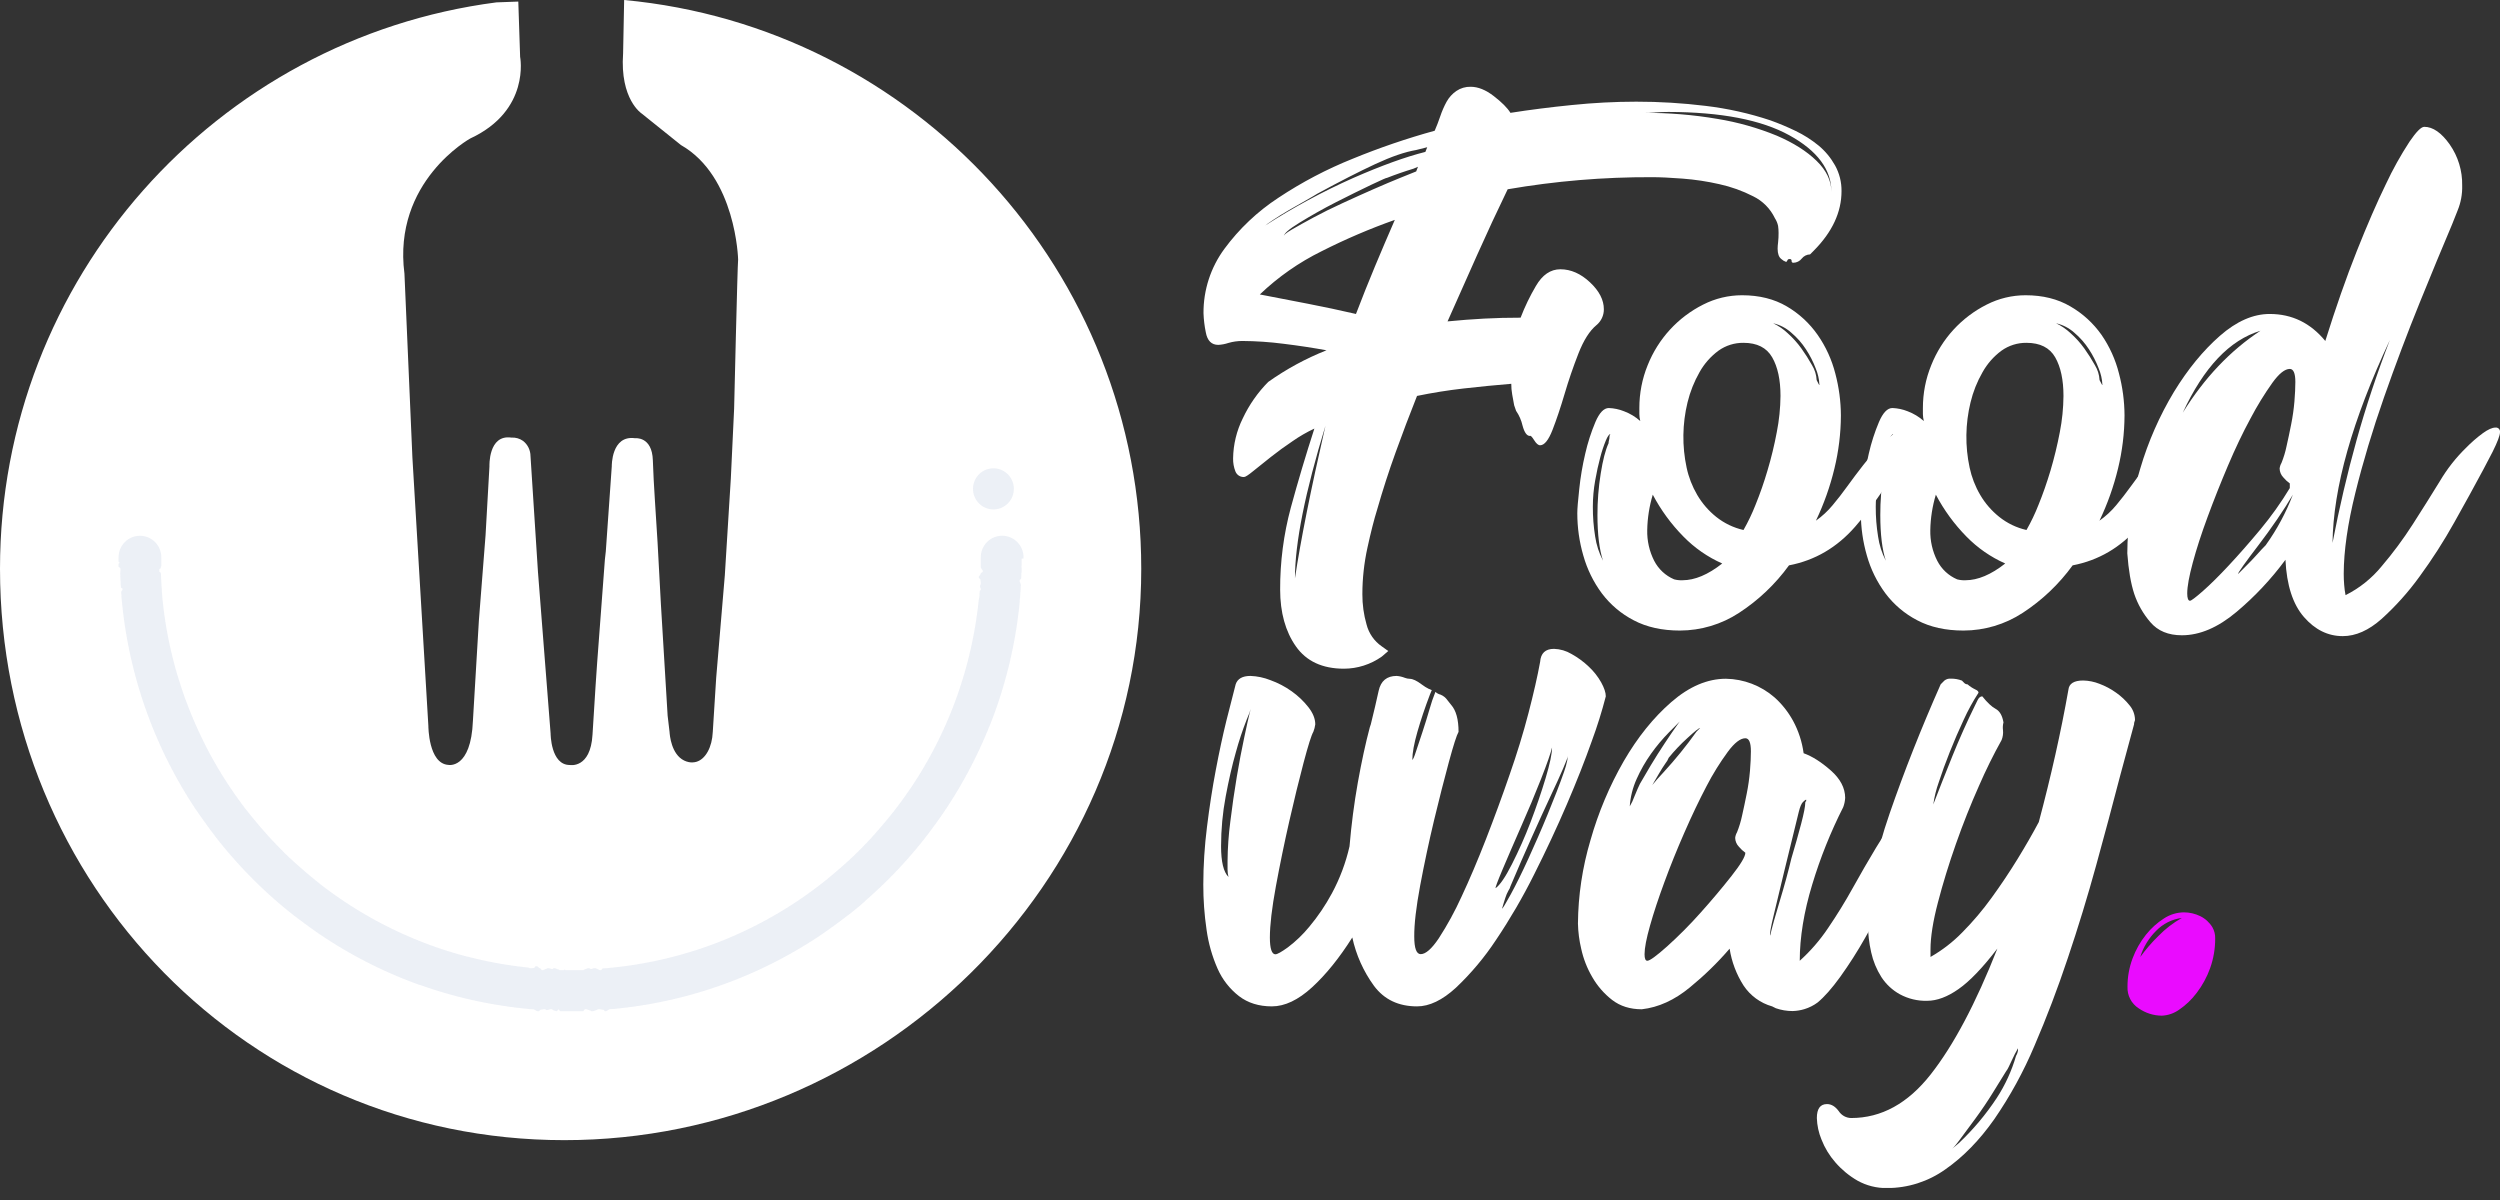
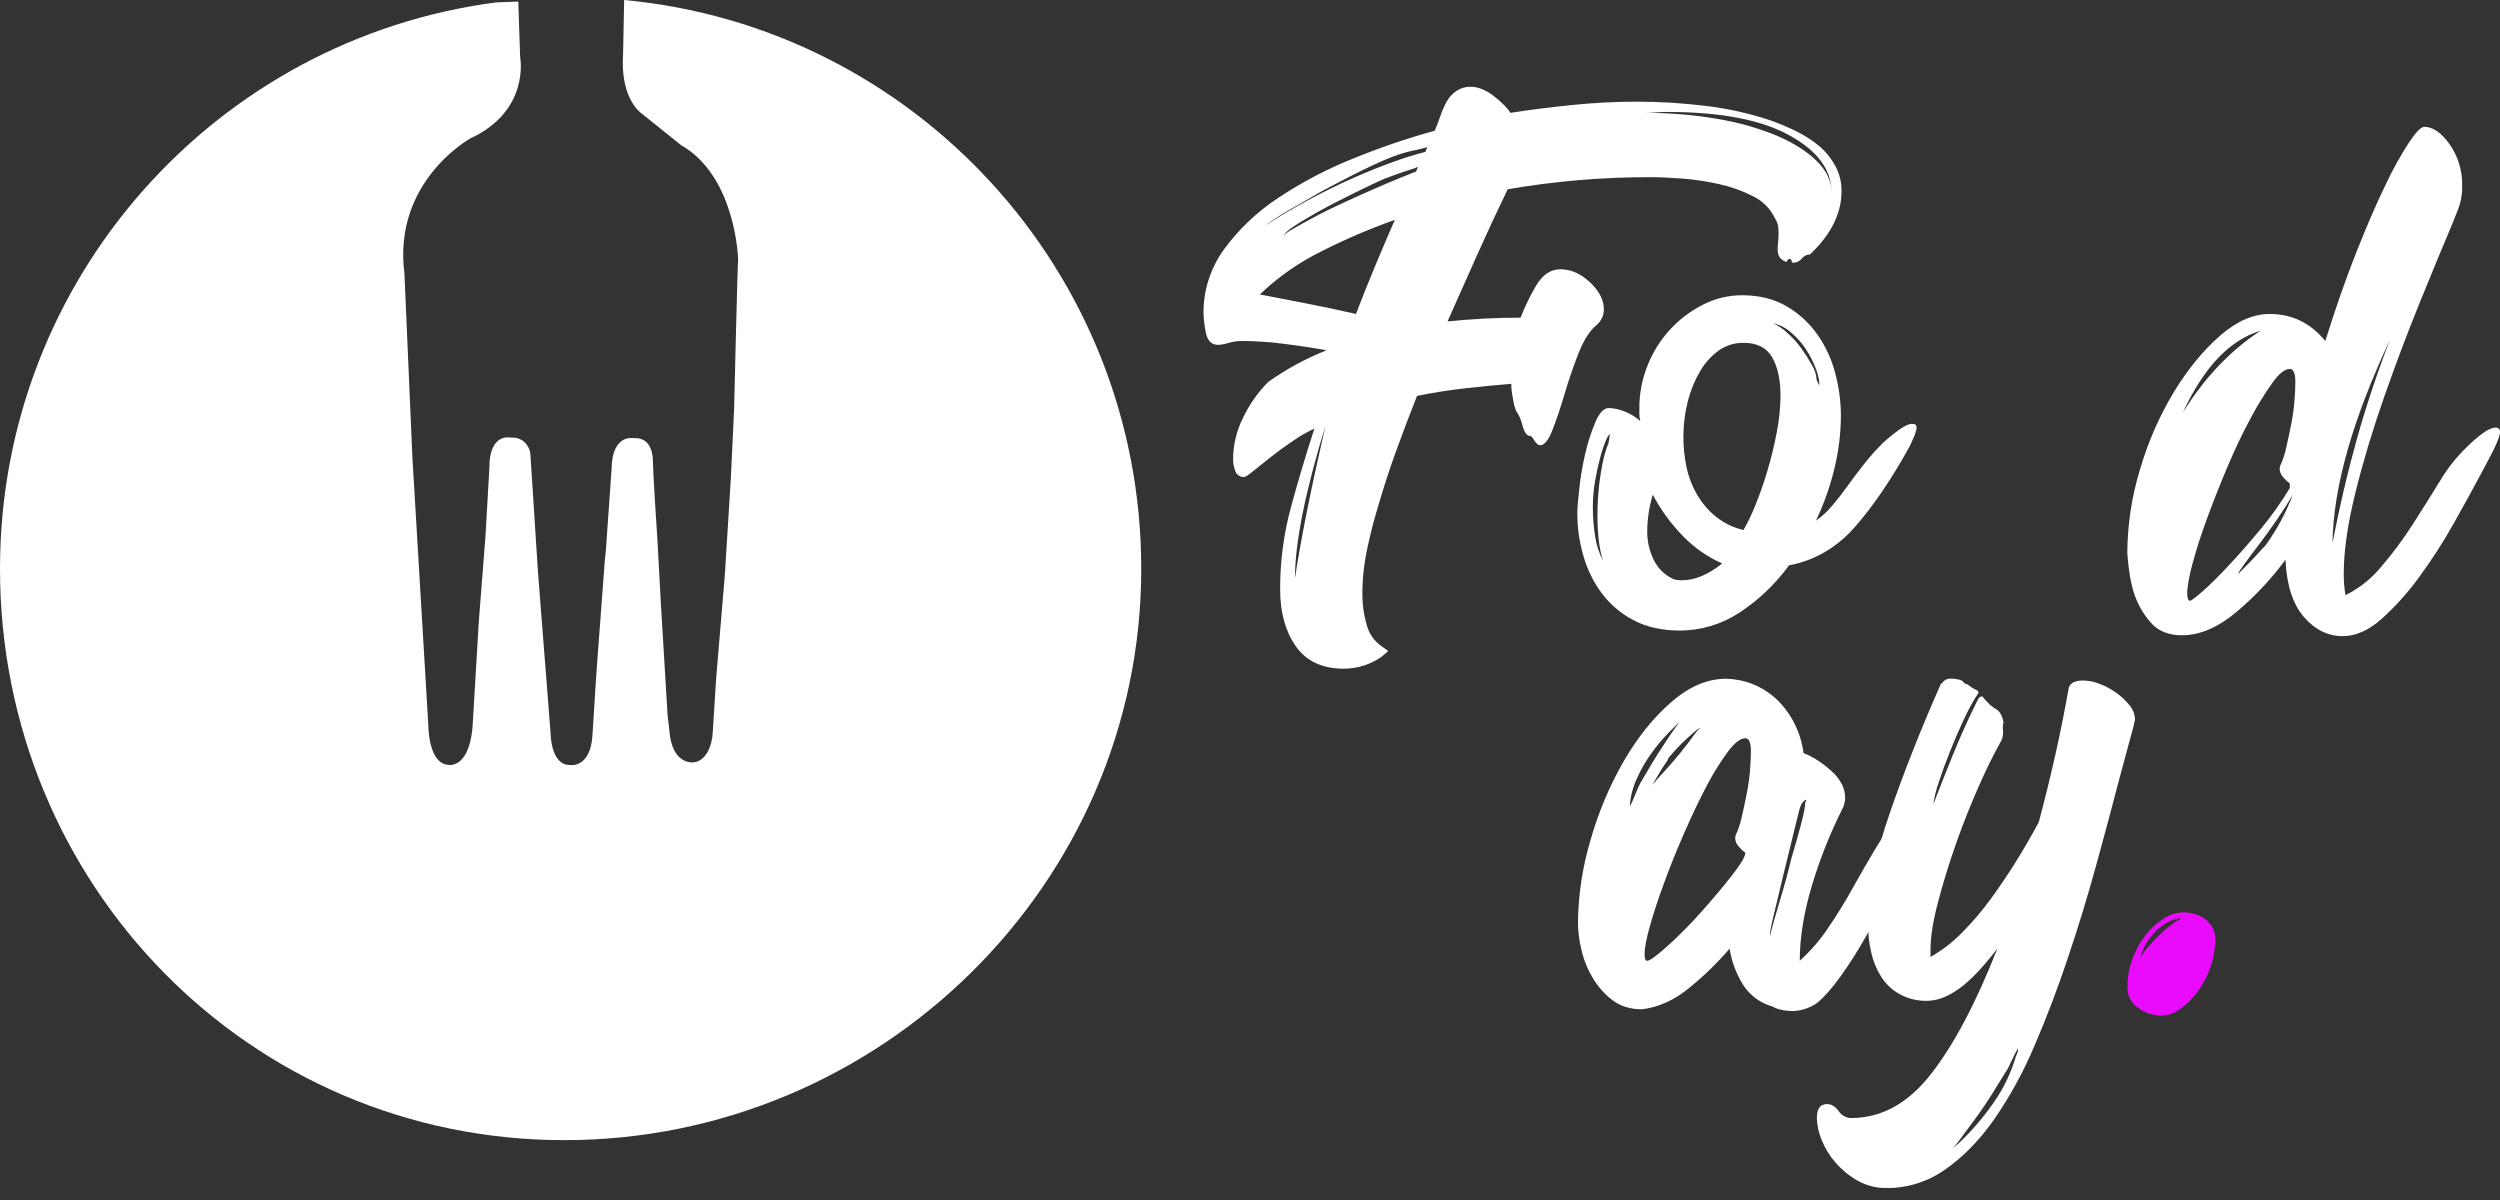
<svg xmlns="http://www.w3.org/2000/svg" width="100" height="48" viewBox="0 0 100 48" fill="none">
  <rect x="0" y="0" width="100" height="48" fill="#333333" stroke="none" />
  <g clip-path="url(#clip0)">
    <path d="M24.966 0L24.924 2.134C24.791 3.981 25.669 4.543 25.669 4.543L27.238 5.802C29.445 7.06 29.525 10.379 29.525 10.379C29.498 10.62 29.365 16.346 29.365 16.346L29.233 19.143L28.993 23.012L28.648 27.108L28.511 29.279C28.484 29.886 28.225 30.364 27.854 30.473C27.756 30.5 27.653 30.504 27.554 30.485C27.489 30.472 27.427 30.451 27.367 30.422C26.849 30.17 26.79 29.399 26.782 29.279L26.705 28.624C26.616 27.138 26.526 25.652 26.436 24.166L26.303 21.703C26.24 20.608 26.144 19.384 26.114 18.413C26.085 17.442 25.403 17.529 25.403 17.529C24.446 17.395 24.471 18.654 24.471 18.654L24.232 22.055L24.196 22.377L23.885 26.526C23.885 26.526 23.779 28.026 23.7 29.39C23.62 30.755 22.796 30.6 22.796 30.6C22.024 30.605 22.024 29.337 22.024 29.337L21.519 22.885C21.42 21.338 21.32 19.791 21.22 18.243C21.219 18.127 21.192 18.012 21.142 17.908C21.091 17.803 21.017 17.711 20.926 17.639C20.79 17.541 20.623 17.493 20.456 17.504C19.523 17.37 19.578 18.655 19.578 18.655L19.422 21.413L19.156 24.813L18.917 28.829C18.839 30.784 17.933 30.596 17.933 30.596C17.135 30.542 17.135 29.042 17.135 29.042C16.922 25.462 16.709 21.881 16.496 18.299C16.392 15.849 16.286 13.398 16.178 10.948C15.7 7.253 18.809 5.54 18.809 5.54C21.229 4.416 20.805 2.274 20.805 2.274L20.732 0.063L19.857 0.095C8.656 1.549 0 11.136 0 22.75C0 35.373 9.973 45.606 22.573 45.606C35.174 45.606 45.65 35.377 45.65 22.754C45.65 10.851 36.564 1.081 24.966 0Z" fill="white" />
    <g opacity="0.7">
-       <path d="M39.795 20.375C40.245 20.343 40.584 19.95 40.552 19.496C40.52 19.043 40.129 18.702 39.679 18.734C39.229 18.766 38.89 19.159 38.922 19.613C38.954 20.066 39.345 20.407 39.795 20.375Z" fill="#E4E9F2" />
-       <path d="M40.941 22.342V22.29C40.941 22.061 40.851 21.843 40.69 21.681C40.53 21.52 40.313 21.429 40.086 21.429C39.859 21.429 39.642 21.52 39.482 21.681C39.322 21.843 39.231 22.061 39.231 22.29V22.697C39.249 22.742 39.276 22.783 39.309 22.818V22.878C39.309 22.878 39.231 22.918 39.231 22.938C39.231 22.978 39.154 23.058 39.154 23.058V23.119C39.154 23.119 39.219 23.159 39.218 23.179L39.231 23.299V23.36C39.219 23.378 39.21 23.398 39.204 23.42C39.197 23.462 39.207 23.506 39.231 23.541V23.601C39.219 23.606 39.209 23.614 39.201 23.625C39.194 23.636 39.189 23.648 39.189 23.662C39.189 23.701 39.182 23.74 39.179 23.781C39.179 23.802 39.179 23.821 39.179 23.841C39.179 23.862 39.172 23.881 39.17 23.902L39.146 24.021C39.147 24.041 39.145 24.062 39.141 24.081C39.137 24.101 39.135 24.122 39.133 24.142L39.119 24.261C39.119 24.282 39.115 24.301 39.114 24.322C39.112 24.342 39.109 24.361 39.104 24.381C39.099 24.421 39.094 24.459 39.089 24.501C39.089 24.52 39.084 24.541 39.083 24.56C39.081 24.58 39.077 24.6 39.072 24.619C39.067 24.659 39.061 24.698 39.055 24.739C39.055 24.759 39.05 24.779 39.048 24.799C39.047 24.82 39.04 24.838 39.037 24.858C39.031 24.898 39.025 24.936 39.018 24.978C39.018 24.997 39.013 25.018 39.011 25.037C39.006 25.057 39.001 25.077 38.998 25.097L38.977 25.215C38.976 25.235 38.973 25.255 38.969 25.275C38.969 25.295 38.96 25.314 38.956 25.334C38.949 25.373 38.941 25.412 38.933 25.453C38.929 25.472 38.926 25.492 38.924 25.512L38.91 25.571C38.902 25.61 38.894 25.649 38.886 25.689C38.882 25.708 38.879 25.728 38.876 25.748C38.873 25.768 38.866 25.786 38.861 25.806L38.835 25.924C38.831 25.944 38.827 25.963 38.825 25.983C38.818 26.002 38.813 26.022 38.808 26.041C38.8 26.081 38.79 26.12 38.781 26.159C38.776 26.178 38.772 26.199 38.769 26.218C38.765 26.238 38.757 26.256 38.752 26.276C38.743 26.315 38.733 26.354 38.723 26.393C38.718 26.412 38.714 26.432 38.71 26.452C38.706 26.472 38.698 26.489 38.693 26.509C38.683 26.548 38.672 26.587 38.662 26.626C38.657 26.645 38.652 26.665 38.648 26.684C38.642 26.703 38.636 26.723 38.63 26.742L38.598 26.858C38.592 26.877 38.587 26.897 38.583 26.917C38.576 26.935 38.57 26.954 38.563 26.974C38.553 27.012 38.541 27.052 38.529 27.089C38.524 27.108 38.518 27.128 38.514 27.147C38.509 27.167 38.501 27.185 38.494 27.204C38.482 27.243 38.47 27.283 38.458 27.319C38.452 27.339 38.447 27.358 38.442 27.377C38.438 27.397 38.428 27.415 38.421 27.434C38.409 27.472 38.396 27.512 38.383 27.549C38.377 27.567 38.371 27.587 38.366 27.606C38.361 27.626 38.351 27.644 38.345 27.663L38.306 27.776C38.298 27.796 38.293 27.814 38.288 27.834C38.282 27.854 38.272 27.871 38.265 27.89C38.252 27.928 38.238 27.968 38.224 28.003C38.217 28.022 38.211 28.041 38.205 28.06C38.2 28.079 38.189 28.097 38.182 28.116C38.168 28.154 38.154 28.194 38.139 28.228C38.132 28.248 38.125 28.267 38.12 28.285C38.113 28.304 38.105 28.323 38.096 28.341L38.051 28.453C38.044 28.471 38.038 28.49 38.031 28.51C38.025 28.529 38.014 28.546 38.006 28.564C37.991 28.601 37.976 28.638 37.961 28.675C37.953 28.694 37.946 28.712 37.94 28.731C37.933 28.75 37.922 28.767 37.914 28.786L37.867 28.896C37.859 28.914 37.851 28.933 37.845 28.952C37.835 28.969 37.826 28.987 37.818 29.006L37.77 29.115C37.761 29.133 37.753 29.152 37.747 29.171C37.737 29.188 37.728 29.206 37.72 29.224C37.703 29.261 37.686 29.297 37.669 29.332C37.661 29.351 37.652 29.369 37.645 29.388L37.617 29.441C37.6 29.477 37.583 29.513 37.565 29.549C37.557 29.567 37.548 29.586 37.541 29.604C37.532 29.622 37.523 29.64 37.512 29.657L37.459 29.764C37.449 29.782 37.441 29.8 37.433 29.819C37.422 29.836 37.413 29.853 37.404 29.871L37.348 29.978C37.339 29.995 37.331 30.013 37.323 30.032C37.312 30.048 37.302 30.066 37.292 30.083C37.274 30.119 37.255 30.154 37.236 30.189C37.226 30.207 37.217 30.225 37.209 30.243C37.198 30.259 37.188 30.277 37.178 30.294L37.12 30.399C37.11 30.417 37.101 30.434 37.092 30.452C37.084 30.47 37.07 30.486 37.06 30.504L37 30.608C36.99 30.625 36.981 30.642 36.972 30.66C36.964 30.678 36.95 30.694 36.94 30.711C36.92 30.746 36.899 30.78 36.878 30.814C36.868 30.832 36.858 30.849 36.85 30.867C36.84 30.884 36.828 30.901 36.816 30.917L36.753 31.019C36.742 31.036 36.733 31.054 36.724 31.072C36.712 31.088 36.7 31.104 36.69 31.121L36.625 31.223C36.606 31.258 36.585 31.292 36.56 31.324L36.494 31.424C36.483 31.44 36.473 31.457 36.463 31.475C36.45 31.49 36.439 31.507 36.428 31.524L36.357 31.623C36.346 31.64 36.335 31.657 36.325 31.674C36.312 31.69 36.3 31.705 36.289 31.722L36.22 31.82C36.209 31.837 36.198 31.854 36.187 31.87C36.176 31.887 36.162 31.902 36.151 31.918L36.081 32.016C36.068 32.032 36.057 32.048 36.047 32.066C36.034 32.081 36.022 32.096 36.009 32.113L35.938 32.209L35.903 32.258C35.89 32.274 35.878 32.289 35.865 32.305L35.792 32.401C35.78 32.416 35.768 32.433 35.757 32.449C35.746 32.465 35.731 32.48 35.719 32.495C35.694 32.526 35.67 32.559 35.641 32.59C35.628 32.605 35.617 32.622 35.605 32.638C35.593 32.655 35.579 32.668 35.566 32.684L35.489 32.777C35.476 32.792 35.464 32.808 35.452 32.825C35.44 32.841 35.425 32.854 35.413 32.869L35.335 32.961C35.322 32.977 35.309 32.993 35.297 33.009C35.285 33.024 35.271 33.039 35.256 33.053L35.179 33.144C35.165 33.159 35.153 33.175 35.141 33.191C35.127 33.205 35.113 33.219 35.1 33.234C35.074 33.265 35.047 33.294 35.023 33.324C35.009 33.339 34.996 33.355 34.984 33.37L34.942 33.413L34.864 33.503C34.85 33.517 34.838 33.532 34.825 33.548L34.782 33.59C34.755 33.62 34.727 33.649 34.7 33.678C34.686 33.693 34.673 33.708 34.66 33.723C34.648 33.739 34.631 33.751 34.617 33.765L34.533 33.851C34.519 33.865 34.506 33.88 34.493 33.896C34.48 33.912 34.463 33.923 34.449 33.937L34.364 34.021C34.35 34.036 34.337 34.05 34.323 34.066C34.308 34.078 34.293 34.092 34.279 34.106L34.195 34.188C34.18 34.202 34.166 34.216 34.153 34.231C34.14 34.246 34.123 34.257 34.108 34.271L34.021 34.353C34.006 34.367 33.992 34.382 33.979 34.396L33.933 34.435L33.845 34.513C33.83 34.527 33.815 34.541 33.802 34.555C33.789 34.569 33.771 34.58 33.755 34.594L33.666 34.673C33.651 34.686 33.637 34.7 33.623 34.714C33.606 34.726 33.591 34.738 33.576 34.752L33.485 34.83C33.469 34.843 33.455 34.856 33.441 34.87C33.427 34.885 33.409 34.895 33.393 34.908L33.302 34.986C33.286 34.999 33.271 35.013 33.257 35.026C33.242 35.039 33.225 35.05 33.209 35.063L33.116 35.141C33.1 35.154 33.085 35.167 33.071 35.181C33.054 35.192 33.038 35.204 33.022 35.217L32.928 35.291L32.882 35.33L32.833 35.365L32.739 35.438C32.722 35.451 32.707 35.463 32.692 35.477C32.676 35.489 32.659 35.5 32.642 35.511C32.61 35.535 32.578 35.559 32.546 35.583L32.499 35.62L32.45 35.654L32.352 35.724C32.335 35.736 32.32 35.749 32.304 35.761L32.254 35.795L32.156 35.864C32.139 35.876 32.123 35.887 32.108 35.9L32.057 35.932L31.958 36C31.941 36.011 31.924 36.022 31.909 36.035L31.858 36.066L31.757 36.133C31.74 36.144 31.724 36.155 31.708 36.167C31.693 36.179 31.673 36.188 31.656 36.199L31.555 36.263C31.538 36.273 31.521 36.285 31.506 36.297C31.49 36.309 31.471 36.316 31.454 36.327L31.351 36.39C31.334 36.4 31.318 36.411 31.301 36.423C31.285 36.435 31.266 36.442 31.248 36.453L31.145 36.514L31.095 36.547C31.077 36.555 31.059 36.565 31.042 36.575L30.938 36.635C30.92 36.645 30.903 36.656 30.887 36.667L30.833 36.694L30.728 36.753C30.71 36.763 30.693 36.773 30.677 36.784C30.659 36.794 30.641 36.803 30.622 36.811L30.517 36.868C30.499 36.877 30.482 36.888 30.465 36.898C30.448 36.909 30.428 36.915 30.41 36.924L30.304 36.98C30.286 36.989 30.269 36.999 30.252 37.01C30.235 37.02 30.215 37.025 30.197 37.035L30.089 37.089C30.072 37.098 30.054 37.107 30.037 37.117C30.019 37.126 30 37.135 29.981 37.142L29.873 37.194C29.855 37.203 29.838 37.212 29.82 37.222C29.802 37.232 29.783 37.237 29.765 37.246L29.656 37.297C29.637 37.304 29.619 37.313 29.602 37.324C29.583 37.33 29.564 37.338 29.546 37.347L29.437 37.396C29.418 37.404 29.4 37.412 29.383 37.422L29.326 37.444L29.216 37.491C29.198 37.499 29.18 37.508 29.162 37.517C29.144 37.526 29.124 37.53 29.105 37.538L28.994 37.584L28.939 37.609C28.92 37.615 28.902 37.621 28.882 37.629L28.77 37.673C28.752 37.681 28.733 37.688 28.715 37.697L28.658 37.717L28.546 37.76C28.527 37.767 28.509 37.774 28.491 37.782C28.473 37.791 28.452 37.794 28.433 37.801L28.32 37.842C28.301 37.849 28.282 37.856 28.264 37.864C28.245 37.871 28.226 37.877 28.206 37.882L28.093 37.921C28.073 37.928 28.055 37.935 28.036 37.943C28.017 37.947 27.997 37.953 27.979 37.96L27.864 37.997C27.845 38.004 27.826 38.01 27.808 38.018L27.75 38.033L27.634 38.069L27.579 38.088C27.559 38.093 27.541 38.097 27.521 38.104L27.406 38.137C27.387 38.143 27.367 38.15 27.349 38.156C27.332 38.162 27.311 38.165 27.291 38.171L27.175 38.203C27.156 38.208 27.137 38.214 27.118 38.221C27.099 38.228 27.079 38.229 27.06 38.234L26.944 38.265L26.886 38.282C26.867 38.284 26.847 38.288 26.828 38.294L26.712 38.323C26.692 38.328 26.673 38.334 26.654 38.34C26.636 38.346 26.614 38.347 26.595 38.352L26.479 38.378L26.42 38.394C26.4 38.395 26.381 38.399 26.361 38.405L26.245 38.43L26.186 38.445C26.166 38.446 26.147 38.45 26.127 38.455L26.01 38.478C25.99 38.482 25.971 38.487 25.951 38.492C25.932 38.498 25.912 38.497 25.892 38.501L25.775 38.523C25.755 38.525 25.735 38.529 25.716 38.536C25.696 38.54 25.677 38.542 25.657 38.544L25.539 38.564C25.518 38.566 25.499 38.57 25.48 38.576C25.46 38.581 25.44 38.581 25.421 38.584L25.302 38.602L25.243 38.613C25.223 38.614 25.203 38.616 25.183 38.62L25.065 38.636L25.006 38.646L24.946 38.652L24.827 38.667L24.768 38.676C24.748 38.675 24.728 38.677 24.708 38.681L24.589 38.694L24.529 38.703L24.47 38.707L24.351 38.718C24.331 38.719 24.311 38.723 24.291 38.728H24.231L24.111 38.736C24.091 38.736 24.052 38.806 24.052 38.806H23.994L23.875 38.751L23.816 38.728H23.755L23.635 38.764L23.575 38.728H23.516L23.396 38.774C23.376 38.774 23.336 38.806 23.336 38.806H22.618C22.598 38.777 22.579 38.777 22.558 38.806H22.379C22.373 38.795 22.364 38.787 22.354 38.781C22.343 38.776 22.331 38.773 22.319 38.775L22.2 38.728H22.141C22.141 38.728 22.101 38.77 22.081 38.765L21.961 38.728H21.901C21.883 38.74 21.863 38.749 21.841 38.754L21.722 38.806H21.662C21.643 38.746 21.622 38.74 21.602 38.739L21.483 38.65H21.423L21.364 38.721L21.244 38.728H21.184C21.168 38.713 21.147 38.704 21.125 38.702L21.006 38.689C20.986 38.689 20.966 38.685 20.946 38.685C20.925 38.684 20.907 38.678 20.887 38.675L20.768 38.661C20.748 38.658 20.728 38.657 20.708 38.656C20.688 38.654 20.669 38.65 20.649 38.646L20.53 38.629L20.471 38.623L20.412 38.612L20.293 38.594C20.274 38.594 20.254 38.589 20.234 38.587C20.215 38.585 20.195 38.578 20.175 38.575L20.057 38.556C20.038 38.552 20.018 38.549 19.998 38.548C19.979 38.542 19.959 38.538 19.939 38.535L19.821 38.514C19.801 38.509 19.782 38.507 19.762 38.505C19.743 38.5 19.723 38.495 19.703 38.491L19.586 38.468C19.567 38.464 19.547 38.46 19.527 38.458L19.469 38.444L19.352 38.419C19.332 38.414 19.312 38.411 19.293 38.408C19.273 38.405 19.255 38.397 19.234 38.393L19.118 38.366C19.098 38.362 19.079 38.358 19.059 38.355C19.039 38.352 19.021 38.343 19.001 38.338L18.885 38.31L18.826 38.298C18.808 38.291 18.788 38.286 18.769 38.281L18.646 38.254L18.588 38.24C18.569 38.234 18.551 38.228 18.531 38.223L18.416 38.191L18.357 38.177C18.339 38.17 18.319 38.164 18.3 38.158L18.186 38.125C18.166 38.119 18.147 38.114 18.127 38.11L18.071 38.09L17.956 38.055C17.937 38.049 17.918 38.044 17.898 38.039C17.879 38.035 17.861 38.025 17.841 38.019L17.728 37.982L17.671 37.965L17.614 37.944L17.5 37.906C17.482 37.9 17.462 37.893 17.444 37.889C17.425 37.882 17.406 37.874 17.388 37.866L17.275 37.826C17.256 37.819 17.237 37.813 17.218 37.808C17.2 37.799 17.181 37.792 17.162 37.785L17.05 37.743C17.031 37.736 17.012 37.729 16.993 37.724C16.974 37.718 16.957 37.707 16.938 37.7L16.826 37.656C16.807 37.649 16.789 37.642 16.77 37.637C16.751 37.629 16.733 37.621 16.715 37.612L16.604 37.567L16.548 37.546C16.53 37.537 16.512 37.529 16.494 37.521L16.384 37.474L16.328 37.452L16.274 37.426L16.165 37.378C16.147 37.37 16.128 37.362 16.11 37.356C16.093 37.346 16.075 37.337 16.056 37.329L15.947 37.279C15.93 37.271 15.911 37.263 15.893 37.256C15.875 37.249 15.858 37.237 15.839 37.228L15.732 37.177C15.714 37.168 15.696 37.16 15.677 37.153C15.658 37.146 15.642 37.133 15.624 37.124L15.518 37.071L15.463 37.046C15.446 37.036 15.428 37.027 15.411 37.017L15.305 36.963C15.287 36.953 15.268 36.945 15.251 36.937C15.233 36.929 15.216 36.916 15.198 36.907L15.094 36.851L15.039 36.824L14.988 36.794L14.884 36.736C14.866 36.726 14.848 36.717 14.83 36.709C14.812 36.701 14.797 36.687 14.779 36.677L14.676 36.618C14.658 36.608 14.641 36.599 14.623 36.59C14.605 36.582 14.589 36.568 14.572 36.558L14.469 36.497C14.452 36.487 14.434 36.477 14.417 36.468C14.4 36.46 14.384 36.446 14.367 36.435L14.265 36.373L14.213 36.343L14.163 36.309L14.061 36.246C14.045 36.235 14.027 36.225 14.01 36.216C13.993 36.206 13.977 36.192 13.961 36.181L13.861 36.116L13.809 36.085C13.794 36.072 13.777 36.061 13.761 36.05L13.661 35.983C13.645 35.972 13.628 35.961 13.611 35.951C13.594 35.942 13.579 35.926 13.562 35.915L13.464 35.846L13.413 35.815C13.399 35.802 13.382 35.789 13.366 35.778L13.269 35.708L13.219 35.675C13.204 35.662 13.188 35.649 13.172 35.638L13.075 35.566C13.059 35.554 13.043 35.543 13.026 35.532C13.011 35.519 12.995 35.506 12.979 35.495L12.884 35.422L12.835 35.387C12.82 35.373 12.805 35.361 12.789 35.348L12.695 35.27C12.679 35.258 12.663 35.246 12.646 35.235L12.601 35.196L12.508 35.118C12.492 35.105 12.476 35.093 12.459 35.082C12.445 35.068 12.431 35.054 12.415 35.042L12.323 34.964C12.307 34.95 12.291 34.938 12.275 34.927C12.259 34.915 12.246 34.899 12.231 34.886L12.14 34.808C12.124 34.795 12.109 34.782 12.093 34.77C12.076 34.759 12.065 34.742 12.049 34.729L11.965 34.656C11.951 34.643 11.935 34.63 11.919 34.618C11.906 34.603 11.891 34.589 11.876 34.576L11.787 34.497C11.773 34.483 11.757 34.471 11.742 34.458C11.728 34.443 11.714 34.429 11.699 34.416L11.611 34.338C11.596 34.324 11.582 34.31 11.566 34.298C11.55 34.285 11.539 34.269 11.524 34.255L11.438 34.171C11.423 34.157 11.409 34.144 11.393 34.131C11.38 34.117 11.366 34.102 11.351 34.088L11.266 33.998C11.251 33.984 11.236 33.97 11.222 33.957C11.207 33.944 11.195 33.927 11.181 33.913L11.097 33.827C11.083 33.812 11.068 33.799 11.053 33.786C11.038 33.772 11.028 33.755 11.014 33.74L10.93 33.654C10.916 33.639 10.902 33.625 10.888 33.611C10.873 33.598 10.862 33.581 10.848 33.566L10.767 33.478C10.753 33.462 10.739 33.448 10.725 33.434C10.712 33.419 10.7 33.403 10.686 33.388L10.608 33.299C10.594 33.284 10.581 33.27 10.566 33.255C10.553 33.24 10.54 33.225 10.528 33.209C10.502 33.179 10.475 33.148 10.45 33.118C10.436 33.103 10.423 33.088 10.409 33.074C10.398 33.058 10.385 33.042 10.372 33.027C10.345 32.997 10.32 32.965 10.294 32.935C10.281 32.919 10.267 32.904 10.254 32.89C10.241 32.876 10.23 32.858 10.216 32.843L10.139 32.749C10.126 32.734 10.113 32.719 10.099 32.704L10.063 32.656L9.986 32.562C9.973 32.546 9.96 32.53 9.947 32.516C9.934 32.502 9.924 32.483 9.911 32.467L9.834 32.372C9.822 32.356 9.809 32.34 9.795 32.325C9.782 32.311 9.773 32.293 9.76 32.276L9.688 32.18C9.677 32.164 9.664 32.148 9.651 32.133C9.64 32.116 9.629 32.099 9.617 32.083L9.546 31.986C9.535 31.97 9.522 31.954 9.509 31.938C9.499 31.921 9.488 31.905 9.476 31.888L9.406 31.79C9.395 31.773 9.383 31.757 9.37 31.741C9.357 31.726 9.349 31.708 9.338 31.691C9.315 31.658 9.292 31.625 9.27 31.591C9.258 31.575 9.246 31.558 9.234 31.543C9.221 31.527 9.214 31.508 9.202 31.491C9.179 31.458 9.158 31.425 9.135 31.391C9.124 31.374 9.113 31.357 9.1 31.342C9.091 31.324 9.081 31.307 9.07 31.29C9.047 31.256 9.026 31.223 9.005 31.188C8.994 31.171 8.982 31.155 8.97 31.139C8.959 31.123 8.951 31.104 8.94 31.087L8.876 30.984C8.866 30.967 8.855 30.951 8.843 30.934C8.831 30.918 8.824 30.899 8.813 30.882C8.793 30.847 8.772 30.813 8.751 30.779C8.74 30.761 8.73 30.744 8.718 30.728C8.709 30.709 8.7 30.692 8.689 30.674L8.629 30.57C8.618 30.552 8.608 30.536 8.597 30.519C8.586 30.502 8.579 30.483 8.569 30.466L8.51 30.36C8.5 30.343 8.49 30.326 8.479 30.309C8.468 30.293 8.461 30.273 8.451 30.255L8.393 30.149C8.384 30.131 8.374 30.114 8.363 30.097C8.352 30.079 8.346 30.061 8.336 30.043L8.281 29.935C8.271 29.918 8.261 29.9 8.251 29.883C8.241 29.866 8.235 29.846 8.225 29.828L8.173 29.72C8.164 29.701 8.154 29.683 8.144 29.666C8.136 29.648 8.128 29.63 8.119 29.611L8.066 29.503C8.058 29.484 8.048 29.467 8.038 29.449C8.029 29.431 8.023 29.412 8.014 29.394L7.963 29.285C7.954 29.266 7.945 29.248 7.935 29.231C7.928 29.212 7.92 29.193 7.912 29.175C7.895 29.139 7.879 29.102 7.862 29.065C7.854 29.046 7.845 29.028 7.835 29.011C7.828 28.992 7.821 28.974 7.813 28.955C7.797 28.918 7.781 28.881 7.765 28.844C7.757 28.825 7.748 28.807 7.739 28.789C7.73 28.771 7.725 28.751 7.717 28.733L7.671 28.622C7.663 28.603 7.654 28.584 7.646 28.566C7.637 28.548 7.633 28.529 7.625 28.51L7.58 28.397C7.573 28.378 7.564 28.36 7.556 28.341C7.547 28.323 7.543 28.303 7.536 28.284C7.522 28.247 7.507 28.206 7.493 28.172L7.47 28.116C7.463 28.097 7.457 28.078 7.45 28.058L7.408 27.945C7.401 27.926 7.394 27.907 7.386 27.889C7.377 27.87 7.375 27.85 7.368 27.832C7.354 27.793 7.341 27.753 7.327 27.717C7.321 27.698 7.313 27.679 7.306 27.66C7.298 27.642 7.295 27.622 7.289 27.602C7.275 27.564 7.263 27.524 7.25 27.488L7.229 27.431C7.224 27.412 7.219 27.392 7.212 27.372C7.2 27.334 7.188 27.294 7.176 27.258C7.17 27.238 7.163 27.219 7.156 27.201C7.148 27.182 7.146 27.161 7.14 27.142L7.105 27.027C7.1 27.007 7.093 26.988 7.086 26.97C7.079 26.951 7.076 26.931 7.069 26.912L7.037 26.796C7.031 26.777 7.025 26.757 7.018 26.738C7.011 26.72 7.01 26.699 7.004 26.68L6.973 26.564C6.968 26.544 6.962 26.525 6.955 26.506C6.952 26.486 6.948 26.466 6.942 26.447C6.933 26.408 6.923 26.368 6.913 26.33C6.908 26.31 6.902 26.291 6.896 26.272C6.89 26.253 6.888 26.233 6.884 26.213L6.856 26.096C6.851 26.076 6.846 26.057 6.84 26.038C6.835 26.018 6.833 25.998 6.829 25.979C6.82 25.939 6.811 25.901 6.802 25.861C6.8 25.841 6.795 25.821 6.787 25.803C6.782 25.784 6.781 25.763 6.777 25.743C6.769 25.703 6.76 25.665 6.752 25.625C6.75 25.605 6.746 25.586 6.739 25.567C6.734 25.548 6.732 25.527 6.728 25.507C6.721 25.467 6.713 25.429 6.706 25.388C6.704 25.368 6.699 25.349 6.693 25.33C6.688 25.31 6.687 25.29 6.683 25.27L6.662 25.151C6.661 25.131 6.656 25.112 6.65 25.093C6.645 25.074 6.645 25.053 6.642 25.032C6.636 24.993 6.629 24.954 6.623 24.914C6.621 24.893 6.617 24.873 6.611 24.854C6.61 24.834 6.608 24.814 6.604 24.795C6.599 24.755 6.592 24.716 6.587 24.675C6.585 24.655 6.582 24.635 6.576 24.616C6.575 24.596 6.573 24.575 6.57 24.555L6.554 24.436C6.552 24.416 6.549 24.396 6.544 24.376C6.544 24.357 6.544 24.336 6.539 24.317L6.526 24.198C6.524 24.178 6.521 24.158 6.516 24.139C6.516 24.119 6.516 24.099 6.512 24.078C6.51 24.038 6.506 23.998 6.499 23.959C6.498 23.938 6.496 23.918 6.491 23.898C6.491 23.879 6.491 23.859 6.491 23.838C6.491 23.798 6.484 23.76 6.481 23.719C6.48 23.698 6.478 23.678 6.474 23.658C6.472 23.638 6.472 23.618 6.474 23.598L6.464 23.478C6.465 23.457 6.463 23.437 6.458 23.418C6.455 23.398 6.455 23.377 6.458 23.357C6.458 23.317 6.453 23.279 6.45 23.237C6.451 23.217 6.449 23.196 6.445 23.177C6.442 23.157 6.442 23.136 6.445 23.116C6.446 23.076 6.444 23.036 6.439 22.996C6.44 22.976 6.439 22.956 6.435 22.936C6.43 22.916 6.435 22.896 6.374 22.875V22.759C6.435 22.739 6.435 22.718 6.431 22.699C6.427 22.679 6.452 22.638 6.452 22.638V22.481C6.453 22.46 6.453 22.439 6.452 22.418V22.291C6.452 22.063 6.362 21.844 6.202 21.683C6.041 21.522 5.824 21.431 5.597 21.431C5.371 21.431 5.153 21.522 4.993 21.683C4.833 21.844 4.743 22.063 4.743 22.291V22.477C4.798 22.498 4.798 22.521 4.743 22.543V22.675C4.776 22.687 4.803 22.711 4.82 22.742V22.808L4.808 22.94C4.807 22.963 4.809 22.985 4.813 23.007C4.815 23.029 4.815 23.051 4.813 23.073C4.812 23.117 4.814 23.161 4.819 23.206C4.818 23.228 4.82 23.25 4.825 23.271C4.828 23.293 4.828 23.316 4.825 23.338C4.825 23.381 4.831 23.426 4.834 23.47C4.834 23.492 4.834 23.514 4.898 23.536V23.602C4.878 23.616 4.862 23.637 4.853 23.66C4.845 23.684 4.844 23.71 4.85 23.734C4.851 23.756 4.854 23.778 4.858 23.8C4.858 23.822 4.858 23.845 4.858 23.866L4.869 23.999C4.871 24.021 4.874 24.043 4.878 24.064C4.878 24.086 4.878 24.108 4.883 24.131C4.886 24.174 4.891 24.218 4.896 24.262C4.897 24.284 4.901 24.306 4.906 24.328C4.906 24.349 4.906 24.372 4.911 24.394C4.916 24.438 4.921 24.482 4.926 24.526C4.927 24.548 4.931 24.57 4.937 24.591C4.938 24.613 4.94 24.635 4.943 24.657C4.949 24.701 4.955 24.745 4.96 24.788C4.962 24.811 4.966 24.833 4.972 24.854C4.973 24.876 4.975 24.898 4.979 24.92C4.985 24.964 4.992 25.008 4.998 25.051C5 25.073 5.004 25.095 5.011 25.116C5.015 25.137 5.015 25.16 5.019 25.182C5.026 25.226 5.033 25.27 5.04 25.313C5.04 25.335 5.048 25.356 5.053 25.378C5.059 25.4 5.059 25.422 5.063 25.444C5.07 25.487 5.078 25.531 5.085 25.575C5.09 25.596 5.095 25.617 5.1 25.639C5.102 25.661 5.106 25.683 5.11 25.704C5.118 25.748 5.127 25.791 5.135 25.835C5.14 25.857 5.144 25.878 5.151 25.899C5.153 25.921 5.157 25.943 5.161 25.965C5.17 26.008 5.179 26.052 5.188 26.095C5.193 26.116 5.198 26.138 5.204 26.159C5.21 26.18 5.211 26.203 5.216 26.224C5.226 26.267 5.235 26.31 5.245 26.354C5.25 26.375 5.256 26.396 5.262 26.418C5.264 26.44 5.268 26.461 5.275 26.483C5.285 26.526 5.295 26.569 5.306 26.611C5.311 26.633 5.317 26.655 5.324 26.676C5.331 26.697 5.332 26.719 5.338 26.741L5.37 26.869C5.376 26.891 5.382 26.912 5.389 26.933C5.396 26.954 5.398 26.976 5.404 26.997L5.439 27.125C5.444 27.146 5.451 27.168 5.458 27.189C5.465 27.21 5.468 27.232 5.474 27.253C5.486 27.296 5.498 27.338 5.51 27.38C5.516 27.402 5.523 27.423 5.531 27.444C5.536 27.465 5.541 27.487 5.548 27.508C5.561 27.55 5.573 27.592 5.586 27.634C5.593 27.656 5.6 27.677 5.608 27.698C5.616 27.718 5.619 27.741 5.625 27.762C5.639 27.804 5.652 27.846 5.666 27.889C5.673 27.911 5.68 27.931 5.689 27.951C5.697 27.972 5.7 27.994 5.707 28.015C5.721 28.058 5.735 28.1 5.75 28.142C5.757 28.163 5.764 28.184 5.773 28.204C5.781 28.224 5.785 28.247 5.792 28.268L5.837 28.393C5.844 28.414 5.852 28.435 5.861 28.455C5.867 28.476 5.874 28.497 5.882 28.518C5.896 28.561 5.912 28.602 5.927 28.643C5.935 28.665 5.944 28.685 5.953 28.705C5.962 28.726 5.966 28.747 5.974 28.768L6.021 28.892C6.03 28.913 6.039 28.934 6.048 28.953C6.057 28.973 6.062 28.995 6.07 29.016C6.087 29.057 6.103 29.099 6.12 29.139C6.128 29.16 6.137 29.18 6.147 29.2C6.154 29.221 6.161 29.242 6.17 29.263L6.221 29.385C6.23 29.406 6.24 29.425 6.25 29.445C6.26 29.465 6.265 29.486 6.274 29.508C6.291 29.548 6.309 29.586 6.327 29.63C6.335 29.65 6.345 29.669 6.356 29.689C6.366 29.709 6.371 29.73 6.38 29.751L6.436 29.872C6.445 29.892 6.455 29.912 6.465 29.931C6.473 29.952 6.482 29.972 6.491 29.992L6.547 30.113C6.557 30.133 6.568 30.152 6.578 30.172C6.589 30.191 6.596 30.212 6.605 30.233L6.663 30.352C6.673 30.372 6.684 30.391 6.695 30.41C6.706 30.429 6.713 30.451 6.722 30.47L6.783 30.589C6.793 30.609 6.804 30.628 6.815 30.647C6.827 30.666 6.833 30.687 6.843 30.707C6.864 30.747 6.885 30.786 6.906 30.825C6.915 30.844 6.927 30.863 6.939 30.882C6.947 30.902 6.958 30.922 6.968 30.941C6.989 30.98 7.01 31.019 7.031 31.058C7.042 31.078 7.053 31.097 7.066 31.115C7.075 31.135 7.085 31.155 7.096 31.174L7.16 31.29L7.195 31.346C7.205 31.366 7.215 31.385 7.226 31.405C7.249 31.443 7.271 31.483 7.293 31.519C7.305 31.539 7.316 31.558 7.329 31.576C7.341 31.593 7.349 31.615 7.361 31.633C7.383 31.672 7.407 31.712 7.429 31.747C7.441 31.766 7.453 31.784 7.466 31.802C7.478 31.82 7.487 31.841 7.498 31.86C7.522 31.898 7.545 31.938 7.569 31.973C7.581 31.992 7.593 32.01 7.606 32.028C7.616 32.047 7.627 32.066 7.64 32.085C7.663 32.122 7.687 32.163 7.711 32.197C7.724 32.215 7.736 32.233 7.749 32.25C7.762 32.268 7.772 32.289 7.783 32.307L7.861 32.418C7.873 32.436 7.886 32.454 7.9 32.471C7.914 32.488 7.922 32.509 7.935 32.527L8.013 32.637C8.026 32.655 8.039 32.673 8.053 32.69C8.064 32.709 8.076 32.728 8.089 32.745L8.166 32.853C8.18 32.871 8.193 32.889 8.207 32.906C8.221 32.922 8.231 32.943 8.243 32.961L8.321 33.069C8.334 33.087 8.347 33.104 8.362 33.12C8.377 33.137 8.386 33.157 8.399 33.175L8.477 33.281L8.519 33.332C8.531 33.35 8.544 33.368 8.558 33.386L8.636 33.491C8.65 33.508 8.664 33.525 8.678 33.541C8.693 33.556 8.703 33.577 8.717 33.595L8.8 33.698C8.813 33.715 8.828 33.732 8.843 33.748C8.858 33.765 8.869 33.783 8.883 33.801C8.911 33.835 8.939 33.869 8.967 33.903C8.981 33.92 8.996 33.937 9.011 33.952C9.026 33.968 9.037 33.987 9.052 34.005L9.137 34.106C9.151 34.123 9.166 34.139 9.182 34.154C9.195 34.172 9.209 34.189 9.223 34.206L9.31 34.306C9.325 34.322 9.34 34.339 9.356 34.353C9.371 34.368 9.383 34.388 9.398 34.404L9.486 34.503C9.501 34.519 9.517 34.535 9.532 34.551C9.548 34.566 9.56 34.584 9.575 34.601C9.604 34.633 9.635 34.666 9.665 34.698C9.679 34.714 9.695 34.729 9.712 34.745C9.726 34.762 9.74 34.778 9.755 34.795L9.846 34.89C9.861 34.906 9.877 34.921 9.893 34.936C9.91 34.951 9.922 34.969 9.938 34.985L10.03 35.079C10.046 35.095 10.062 35.111 10.078 35.125C10.095 35.139 10.108 35.157 10.123 35.173L10.217 35.266C10.233 35.282 10.249 35.297 10.265 35.311C10.282 35.325 10.296 35.343 10.311 35.358L10.406 35.45C10.422 35.466 10.439 35.48 10.456 35.494C10.473 35.508 10.486 35.526 10.502 35.541C10.534 35.571 10.566 35.602 10.599 35.631C10.615 35.646 10.631 35.661 10.648 35.675C10.665 35.688 10.68 35.706 10.696 35.721L10.793 35.81C10.81 35.825 10.826 35.839 10.844 35.852C10.859 35.868 10.875 35.883 10.892 35.897L10.99 35.985C11.007 36 11.024 36.014 11.041 36.026C11.058 36.041 11.074 36.056 11.09 36.072L11.19 36.158L11.242 36.199L11.291 36.243L11.392 36.327C11.409 36.341 11.426 36.355 11.445 36.367C11.46 36.383 11.477 36.397 11.494 36.41C11.528 36.439 11.562 36.466 11.597 36.493C11.614 36.507 11.632 36.521 11.65 36.533C11.666 36.548 11.682 36.562 11.7 36.575L11.804 36.654C11.821 36.667 11.839 36.679 11.857 36.692C11.876 36.705 11.89 36.72 11.908 36.734L12.013 36.812C12.03 36.826 12.048 36.838 12.067 36.85C12.086 36.862 12.1 36.878 12.118 36.891L12.224 36.97C12.242 36.983 12.26 36.995 12.279 37.006C12.298 37.018 12.312 37.034 12.33 37.047L12.438 37.125C12.456 37.139 12.474 37.15 12.493 37.161C12.511 37.172 12.528 37.189 12.546 37.201L12.653 37.279L12.71 37.315C12.726 37.329 12.744 37.341 12.762 37.354L12.872 37.427C12.89 37.44 12.909 37.451 12.928 37.462C12.946 37.472 12.963 37.488 12.981 37.5L13.092 37.572C13.11 37.584 13.129 37.595 13.148 37.605C13.165 37.619 13.184 37.631 13.203 37.643L13.314 37.713C13.332 37.725 13.352 37.736 13.371 37.746L13.426 37.783L13.538 37.852C13.557 37.863 13.576 37.874 13.596 37.883C13.614 37.896 13.632 37.908 13.651 37.919L13.764 37.986C13.783 37.997 13.803 38.008 13.822 38.018C13.841 38.027 13.858 38.042 13.878 38.053L13.992 38.118L14.05 38.148L14.106 38.183L14.222 38.246C14.241 38.256 14.261 38.266 14.28 38.275C14.3 38.283 14.318 38.298 14.337 38.309L14.454 38.37C14.473 38.38 14.492 38.391 14.513 38.399C14.533 38.408 14.55 38.421 14.57 38.431L14.687 38.492C14.706 38.502 14.726 38.511 14.746 38.519C14.765 38.531 14.784 38.541 14.804 38.551L14.922 38.61C14.941 38.619 14.962 38.628 14.982 38.636C15.002 38.644 15.02 38.657 15.04 38.667L15.158 38.724L15.219 38.75C15.237 38.761 15.257 38.77 15.277 38.779L15.397 38.835C15.417 38.843 15.437 38.852 15.457 38.859C15.477 38.866 15.496 38.88 15.516 38.889L15.637 38.942L15.697 38.965C15.717 38.976 15.736 38.985 15.757 38.994C15.797 39.012 15.835 39.028 15.877 39.045C15.898 39.054 15.919 39.062 15.94 39.069C15.961 39.076 15.979 39.087 15.999 39.096L16.121 39.146C16.142 39.154 16.163 39.162 16.184 39.168C16.205 39.174 16.223 39.187 16.244 39.195L16.367 39.243C16.387 39.251 16.408 39.258 16.429 39.264C16.45 39.27 16.47 39.282 16.49 39.29L16.613 39.336C16.634 39.344 16.655 39.35 16.676 39.357L16.738 39.382L16.858 39.418C16.879 39.425 16.9 39.432 16.922 39.437C16.941 39.446 16.962 39.454 16.983 39.461L17.107 39.504C17.128 39.511 17.15 39.517 17.171 39.522C17.191 39.531 17.212 39.539 17.232 39.545L17.358 39.586C17.379 39.593 17.4 39.599 17.422 39.604C17.442 39.611 17.462 39.619 17.484 39.626L17.61 39.665C17.631 39.671 17.652 39.676 17.674 39.681C17.695 39.686 17.715 39.696 17.736 39.702L17.862 39.739C17.884 39.745 17.905 39.751 17.927 39.755C17.947 39.763 17.968 39.769 17.989 39.775L18.116 39.81C18.138 39.816 18.159 39.821 18.181 39.825C18.201 39.832 18.222 39.839 18.244 39.845L18.371 39.877C18.393 39.883 18.414 39.888 18.436 39.892C18.457 39.899 18.478 39.905 18.499 39.91L18.627 39.941C18.649 39.946 18.67 39.95 18.692 39.954C18.714 39.958 18.734 39.967 18.756 39.971L18.884 40.001L18.948 40.013C18.969 40.019 18.991 40.025 19.013 40.029L19.141 40.056C19.163 40.061 19.184 40.065 19.206 40.068C19.227 40.074 19.249 40.078 19.271 40.083L19.4 40.109L19.465 40.118C19.486 40.124 19.508 40.129 19.529 40.133L19.659 40.157L19.724 40.166C19.745 40.172 19.767 40.176 19.789 40.179L19.919 40.201C19.94 40.205 19.962 40.208 19.984 40.209C20.005 40.215 20.027 40.218 20.049 40.222L20.179 40.242L20.244 40.249C20.266 40.254 20.287 40.258 20.309 40.261L20.44 40.279C20.462 40.279 20.483 40.283 20.505 40.285C20.527 40.286 20.548 40.293 20.57 40.296L20.701 40.312C20.723 40.315 20.745 40.316 20.767 40.317C20.788 40.321 20.81 40.324 20.831 40.326L20.963 40.34C20.985 40.34 21.007 40.341 21.029 40.345C21.05 40.349 21.072 40.352 21.094 40.354L21.225 40.369H21.291C21.312 40.369 21.334 40.37 21.356 40.374L21.487 40.448H21.553L21.619 40.391L21.75 40.369H21.816C21.822 40.381 21.832 40.391 21.844 40.397C21.855 40.404 21.869 40.407 21.882 40.406L22.013 40.369H22.079L22.144 40.417L22.276 40.448L22.342 40.369C22.342 40.369 22.384 40.423 22.407 40.448H23.328C23.351 40.423 23.373 40.397 23.394 40.369H23.461L23.593 40.417C23.617 40.422 23.639 40.433 23.659 40.448H23.725L23.856 40.405L23.922 40.369H23.987L24.119 40.39C24.141 40.39 24.163 40.386 24.184 40.448H24.248L24.38 40.369C24.402 40.368 24.424 40.366 24.445 40.362C24.467 40.36 24.489 40.36 24.511 40.362L24.642 40.349C24.664 40.348 24.686 40.345 24.707 40.34L24.773 40.336L24.904 40.321C24.926 40.319 24.948 40.315 24.969 40.311L25.035 40.306L25.166 40.289C25.187 40.286 25.209 40.283 25.23 40.278C25.252 40.277 25.274 40.275 25.296 40.272L25.427 40.254C25.448 40.251 25.47 40.246 25.491 40.241L25.557 40.234L25.687 40.214C25.709 40.211 25.73 40.206 25.751 40.2C25.773 40.199 25.795 40.196 25.817 40.193L25.947 40.171C25.969 40.169 25.991 40.164 26.012 40.157L26.077 40.147L26.206 40.123C26.228 40.121 26.25 40.116 26.27 40.108C26.292 40.106 26.314 40.102 26.336 40.098L26.465 40.072L26.529 40.056L26.593 40.045L26.723 40.017L26.786 40L26.852 39.989L26.98 39.958C27.001 39.953 27.022 39.947 27.043 39.941C27.064 39.934 27.086 39.933 27.108 39.928L27.236 39.896L27.299 39.877C27.321 39.875 27.343 39.871 27.363 39.863L27.491 39.83L27.554 39.81L27.618 39.795L27.745 39.759C27.767 39.753 27.788 39.747 27.808 39.739C27.828 39.731 27.851 39.73 27.872 39.723L27.998 39.686C28.019 39.68 28.04 39.672 28.06 39.664C28.081 39.656 28.103 39.654 28.125 39.648L28.251 39.608C28.272 39.601 28.293 39.593 28.314 39.586C28.334 39.578 28.355 39.575 28.377 39.568L28.503 39.526C28.524 39.519 28.544 39.511 28.564 39.503C28.585 39.494 28.607 39.491 28.628 39.484L28.753 39.441L28.815 39.417C28.836 39.41 28.857 39.404 28.878 39.396L29.003 39.352L29.064 39.327L29.127 39.306L29.25 39.259C29.271 39.251 29.292 39.242 29.312 39.233C29.333 39.227 29.354 39.219 29.374 39.211L29.497 39.163C29.518 39.154 29.538 39.145 29.558 39.135C29.578 39.127 29.599 39.12 29.62 39.113L29.742 39.062C29.763 39.054 29.783 39.044 29.803 39.034C29.824 39.028 29.844 39.02 29.864 39.011L29.986 38.959C30.006 38.95 30.026 38.941 30.045 38.93L30.107 38.906L30.228 38.851C30.266 38.83 30.307 38.812 30.348 38.797L30.468 38.741C30.488 38.732 30.508 38.721 30.527 38.711C30.545 38.7 30.567 38.694 30.587 38.684L30.707 38.627C30.726 38.617 30.746 38.606 30.765 38.595C30.786 38.587 30.806 38.578 30.825 38.568L30.943 38.509C30.963 38.499 30.983 38.488 31.001 38.477C31.02 38.466 31.041 38.459 31.061 38.449L31.179 38.388C31.198 38.377 31.217 38.366 31.236 38.355L31.295 38.326L31.412 38.262C31.431 38.252 31.451 38.24 31.468 38.229C31.489 38.22 31.508 38.21 31.527 38.199L31.643 38.135C31.663 38.124 31.681 38.112 31.699 38.1C31.719 38.09 31.739 38.08 31.758 38.069L31.872 38.004C31.892 37.992 31.91 37.98 31.928 37.968C31.946 37.955 31.967 37.947 31.986 37.936L32.1 37.868C32.119 37.856 32.137 37.845 32.155 37.832C32.173 37.82 32.194 37.811 32.213 37.799C32.251 37.777 32.29 37.753 32.325 37.73C32.344 37.718 32.362 37.706 32.38 37.693C32.398 37.68 32.418 37.672 32.437 37.66L32.549 37.589C32.568 37.577 32.586 37.564 32.603 37.551C32.62 37.537 32.641 37.529 32.659 37.517L32.77 37.444C32.788 37.432 32.806 37.419 32.823 37.405C32.84 37.392 32.861 37.383 32.88 37.371L32.989 37.293C33.007 37.28 33.025 37.268 33.042 37.254C33.061 37.242 33.08 37.23 33.097 37.218L33.206 37.139C33.224 37.127 33.241 37.114 33.258 37.099C33.275 37.085 33.295 37.076 33.313 37.063L33.421 36.984C33.438 36.971 33.456 36.958 33.472 36.944C33.488 36.93 33.509 36.92 33.527 36.906L33.633 36.828C33.651 36.815 33.668 36.801 33.684 36.787L33.738 36.748L33.842 36.67C33.86 36.656 33.877 36.642 33.894 36.627C33.91 36.612 33.929 36.602 33.947 36.589L34.051 36.511L34.1 36.468C34.118 36.455 34.136 36.442 34.153 36.428L34.256 36.344C34.273 36.33 34.289 36.315 34.305 36.3C34.32 36.285 34.34 36.273 34.358 36.26L34.459 36.174C34.476 36.16 34.492 36.145 34.507 36.13C34.525 36.117 34.542 36.103 34.559 36.089L34.651 35.998C34.667 35.983 34.684 35.968 34.699 35.953C34.713 35.937 34.733 35.925 34.75 35.911L34.849 35.823C34.865 35.808 34.881 35.793 34.896 35.777C34.911 35.761 34.93 35.749 34.946 35.735C34.979 35.705 35.012 35.675 35.044 35.645C35.06 35.63 35.075 35.614 35.091 35.599C35.106 35.583 35.124 35.57 35.141 35.555L35.236 35.464C35.253 35.449 35.268 35.433 35.282 35.416C35.299 35.402 35.316 35.388 35.332 35.373L35.428 35.279C35.444 35.263 35.459 35.247 35.473 35.231L35.522 35.186L35.615 35.093C35.631 35.077 35.645 35.06 35.66 35.044C35.673 35.028 35.692 35.014 35.708 34.999L35.799 34.903C35.815 34.888 35.83 34.871 35.844 34.854C35.86 34.839 35.876 34.824 35.891 34.808L35.981 34.712C35.997 34.695 36.011 34.679 36.025 34.662C36.039 34.644 36.056 34.631 36.071 34.615L36.16 34.518C36.175 34.501 36.189 34.484 36.203 34.467C36.216 34.45 36.234 34.436 36.248 34.419L36.336 34.321C36.351 34.303 36.365 34.287 36.378 34.269C36.392 34.252 36.407 34.236 36.423 34.221L36.509 34.121C36.523 34.104 36.537 34.087 36.551 34.069C36.564 34.051 36.58 34.038 36.595 34.02L36.679 33.919C36.694 33.902 36.708 33.884 36.72 33.867C36.732 33.85 36.749 33.834 36.763 33.817C36.791 33.783 36.819 33.749 36.847 33.715C36.861 33.697 36.874 33.68 36.886 33.662C36.899 33.644 36.916 33.629 36.93 33.611L37.011 33.508C37.025 33.491 37.038 33.473 37.05 33.454C37.065 33.438 37.079 33.421 37.092 33.404C37.119 33.369 37.146 33.334 37.17 33.299C37.183 33.281 37.195 33.263 37.207 33.245C37.219 33.226 37.236 33.211 37.249 33.194C37.275 33.158 37.302 33.123 37.327 33.087C37.34 33.069 37.352 33.051 37.364 33.032C37.376 33.014 37.392 32.999 37.405 32.981L37.483 32.874C37.496 32.856 37.508 32.837 37.519 32.818C37.531 32.8 37.547 32.784 37.559 32.766L37.637 32.658C37.649 32.64 37.661 32.621 37.672 32.602C37.682 32.584 37.699 32.567 37.711 32.549C37.736 32.512 37.761 32.477 37.785 32.44C37.797 32.421 37.809 32.402 37.82 32.383C37.833 32.366 37.846 32.348 37.859 32.33L37.931 32.219C37.944 32.201 37.954 32.182 37.965 32.163C37.976 32.144 37.991 32.128 38.002 32.109L38.073 31.997C38.085 31.979 38.096 31.96 38.107 31.94C38.12 31.922 38.132 31.904 38.144 31.885C38.166 31.848 38.19 31.807 38.213 31.773C38.225 31.754 38.235 31.734 38.245 31.715C38.255 31.697 38.27 31.679 38.281 31.66L38.349 31.547C38.36 31.527 38.371 31.508 38.38 31.489C38.389 31.469 38.404 31.452 38.416 31.432L38.481 31.318C38.493 31.299 38.503 31.279 38.512 31.259C38.522 31.24 38.535 31.223 38.546 31.203L38.611 31.088C38.622 31.069 38.632 31.049 38.64 31.029C38.652 31.011 38.664 30.992 38.675 30.973L38.737 30.856C38.747 30.837 38.757 30.817 38.765 30.797C38.777 30.778 38.788 30.759 38.799 30.739L38.859 30.622C38.87 30.603 38.879 30.582 38.887 30.563C38.896 30.543 38.909 30.524 38.919 30.505C38.939 30.466 38.959 30.427 38.978 30.387C38.988 30.367 38.998 30.347 39.005 30.326C39.016 30.308 39.027 30.288 39.036 30.269L39.094 30.15C39.103 30.129 39.113 30.109 39.12 30.089C39.128 30.068 39.141 30.05 39.151 30.03L39.207 29.91C39.216 29.891 39.224 29.87 39.231 29.849C39.239 29.829 39.252 29.811 39.261 29.791L39.315 29.67C39.324 29.65 39.333 29.63 39.34 29.608C39.348 29.588 39.358 29.568 39.368 29.549C39.385 29.509 39.403 29.471 39.42 29.428C39.429 29.407 39.437 29.387 39.444 29.367C39.454 29.347 39.463 29.327 39.472 29.307L39.522 29.185C39.531 29.164 39.538 29.143 39.545 29.122C39.552 29.101 39.563 29.083 39.572 29.062L39.623 28.944C39.631 28.923 39.638 28.901 39.645 28.881C39.652 28.861 39.663 28.84 39.67 28.82C39.687 28.779 39.702 28.737 39.718 28.696C39.726 28.675 39.733 28.654 39.739 28.633C39.745 28.612 39.756 28.593 39.764 28.572C39.779 28.53 39.794 28.489 39.809 28.447C39.816 28.426 39.823 28.405 39.829 28.384C39.837 28.364 39.846 28.343 39.853 28.322C39.868 28.28 39.883 28.239 39.897 28.197C39.904 28.176 39.91 28.155 39.916 28.134C39.925 28.113 39.932 28.093 39.939 28.072C39.953 28.029 39.967 27.987 39.98 27.946C39.987 27.925 39.994 27.903 39.999 27.882C40.005 27.86 40.015 27.841 40.022 27.819L40.061 27.693C40.067 27.671 40.074 27.65 40.078 27.629C40.084 27.608 40.092 27.587 40.1 27.567L40.137 27.439C40.144 27.418 40.149 27.396 40.154 27.375C40.158 27.354 40.168 27.333 40.175 27.311C40.187 27.269 40.199 27.227 40.21 27.184C40.217 27.163 40.221 27.141 40.226 27.12C40.231 27.099 40.24 27.078 40.245 27.057C40.257 27.014 40.269 26.971 40.279 26.928C40.286 26.907 40.291 26.885 40.294 26.863C40.301 26.843 40.307 26.821 40.313 26.8L40.346 26.671C40.35 26.65 40.355 26.628 40.359 26.606C40.363 26.584 40.371 26.564 40.377 26.543L40.407 26.414C40.412 26.392 40.416 26.37 40.419 26.348C40.424 26.326 40.43 26.305 40.436 26.284L40.464 26.155C40.469 26.133 40.473 26.111 40.476 26.089C40.482 26.068 40.488 26.047 40.492 26.025C40.501 25.982 40.51 25.938 40.519 25.895C40.523 25.873 40.527 25.851 40.53 25.829C40.533 25.808 40.541 25.787 40.544 25.765C40.553 25.721 40.561 25.678 40.569 25.635C40.573 25.613 40.577 25.591 40.579 25.569C40.584 25.548 40.589 25.526 40.593 25.504L40.616 25.373C40.618 25.352 40.62 25.329 40.624 25.308C40.624 25.286 40.634 25.265 40.638 25.243L40.659 25.112C40.66 25.09 40.663 25.068 40.666 25.046C40.666 25.024 40.675 25.003 40.678 24.981C40.685 24.937 40.691 24.893 40.697 24.849C40.701 24.828 40.703 24.806 40.704 24.784C40.708 24.762 40.712 24.741 40.715 24.718C40.721 24.674 40.727 24.631 40.732 24.587C40.735 24.565 40.737 24.543 40.738 24.521C40.742 24.499 40.746 24.477 40.749 24.455C40.754 24.412 40.759 24.368 40.764 24.324C40.767 24.302 40.768 24.28 40.768 24.257C40.773 24.236 40.776 24.214 40.778 24.192C40.783 24.148 40.787 24.104 40.788 24.06V23.994C40.788 23.972 40.798 23.95 40.8 23.928C40.804 23.884 40.808 23.84 40.811 23.796C40.811 23.774 40.811 23.751 40.811 23.73C40.811 23.708 40.817 23.686 40.819 23.664L40.828 23.532C40.828 23.51 40.828 23.487 40.828 23.465C40.828 23.443 40.833 23.421 40.835 23.399C40.827 23.353 40.811 23.308 40.788 23.267V23.201C40.788 23.201 40.847 23.157 40.848 23.134C40.847 23.09 40.849 23.046 40.854 23.002C40.855 22.98 40.855 22.958 40.854 22.936C40.854 22.915 40.866 22.87 40.866 22.87V22.739C40.866 22.739 40.86 22.694 40.858 22.672C40.859 22.65 40.862 22.628 40.866 22.606V22.477C40.864 22.456 40.864 22.433 40.866 22.412V22.345L40.941 22.342Z" fill="#E4E9F2" />
-     </g>
+       </g>
    <path d="M70.812 4.813C71.159 4.937 71.499 5.08 71.83 5.24C72.154 5.396 72.458 5.59 72.737 5.817C73.007 6.04 73.232 6.312 73.403 6.618C73.576 6.931 73.665 7.284 73.661 7.643C73.661 8.486 73.291 9.281 72.552 10.026L72.403 10.176C72.339 10.177 72.276 10.193 72.218 10.222C72.161 10.251 72.11 10.292 72.07 10.343C72.031 10.394 71.98 10.435 71.923 10.464C71.865 10.493 71.802 10.509 71.738 10.511C71.728 10.512 71.717 10.511 71.708 10.508C71.698 10.505 71.689 10.5 71.682 10.492C71.675 10.485 71.669 10.476 71.666 10.466C71.663 10.457 71.662 10.446 71.664 10.436C71.665 10.426 71.664 10.415 71.661 10.405C71.657 10.395 71.652 10.386 71.644 10.379C71.636 10.372 71.627 10.367 71.617 10.364C71.607 10.361 71.597 10.36 71.586 10.362C71.567 10.359 71.547 10.363 71.53 10.373C71.513 10.383 71.501 10.399 71.494 10.418C71.481 10.455 71.463 10.474 71.439 10.474C71.37 10.45 71.307 10.412 71.254 10.362C71.155 10.287 71.106 10.151 71.105 9.952C71.106 9.865 71.112 9.778 71.124 9.692C71.138 9.568 71.144 9.444 71.143 9.319C71.143 9.226 71.137 9.132 71.124 9.039C71.101 8.928 71.057 8.822 70.995 8.727C70.812 8.344 70.505 8.035 70.125 7.851C69.697 7.632 69.243 7.47 68.775 7.367C68.289 7.256 67.796 7.182 67.299 7.144C66.805 7.106 66.398 7.087 66.078 7.087C64.144 7.08 62.213 7.242 60.307 7.571C59.886 8.441 59.479 9.316 59.086 10.197C58.692 11.078 58.297 11.964 57.902 12.856C58.395 12.807 58.882 12.77 59.363 12.744C59.844 12.719 60.331 12.706 60.824 12.707C60.992 12.269 61.197 11.845 61.435 11.441C61.694 10.994 62.021 10.771 62.415 10.771C62.834 10.771 63.229 10.945 63.599 11.292C63.97 11.639 64.155 11.999 64.154 12.372C64.155 12.493 64.129 12.613 64.077 12.723C64.026 12.832 63.951 12.929 63.858 13.005C63.586 13.229 63.346 13.608 63.137 14.141C62.928 14.675 62.743 15.215 62.582 15.762C62.421 16.308 62.26 16.785 62.101 17.195C61.941 17.605 61.776 17.81 61.605 17.811C61.528 17.811 61.45 17.742 61.365 17.606C61.28 17.47 61.223 17.413 61.199 17.438C61.075 17.438 60.977 17.302 60.903 17.029C60.855 16.815 60.767 16.613 60.643 16.433L60.566 16.209C60.541 16.059 60.516 15.917 60.488 15.78C60.463 15.639 60.45 15.496 60.451 15.352C59.809 15.405 59.174 15.467 58.546 15.539C57.918 15.611 57.296 15.71 56.681 15.837C56.385 16.581 56.1 17.332 55.827 18.09C55.553 18.847 55.307 19.611 55.087 20.38C54.963 20.778 54.833 21.287 54.698 21.907C54.564 22.519 54.495 23.143 54.495 23.769C54.493 24.179 54.549 24.586 54.662 24.979C54.753 25.336 54.969 25.647 55.271 25.855L55.531 26.041L55.271 26.264C54.828 26.578 54.3 26.746 53.759 26.748C52.895 26.748 52.254 26.45 51.835 25.854C51.417 25.258 51.207 24.502 51.206 23.586C51.202 22.479 51.345 21.376 51.632 20.308C51.916 19.265 52.23 18.21 52.575 17.143C52.272 17.285 51.981 17.453 51.706 17.645C51.395 17.853 51.105 18.065 50.836 18.278C50.568 18.492 50.334 18.678 50.137 18.837C49.94 18.999 49.817 19.079 49.767 19.079C49.693 19.085 49.618 19.066 49.555 19.026C49.492 18.986 49.443 18.926 49.416 18.855C49.351 18.69 49.32 18.512 49.324 18.334C49.332 17.778 49.465 17.23 49.712 16.733C49.966 16.193 50.31 15.7 50.729 15.277C51.453 14.763 52.235 14.338 53.06 14.012C52.517 13.912 51.944 13.825 51.34 13.751C50.794 13.68 50.244 13.643 49.694 13.639C49.506 13.639 49.319 13.665 49.139 13.717C49.007 13.761 48.87 13.788 48.732 13.795C48.46 13.795 48.293 13.628 48.232 13.293C48.18 13.041 48.149 12.786 48.14 12.529C48.134 11.604 48.426 10.703 48.972 9.959C49.566 9.152 50.299 8.458 51.136 7.911C52.073 7.289 53.071 6.765 54.114 6.347C55.182 5.909 56.276 5.536 57.388 5.229C57.466 5.056 57.536 4.863 57.61 4.652C57.678 4.45 57.763 4.254 57.865 4.067C57.961 3.896 58.093 3.75 58.254 3.639C58.423 3.524 58.623 3.466 58.827 3.471C59.123 3.471 59.431 3.596 59.752 3.844C60.072 4.092 60.295 4.313 60.418 4.514C61.206 4.39 62.026 4.286 62.878 4.201C63.732 4.113 64.59 4.068 65.449 4.067C66.376 4.066 67.303 4.123 68.223 4.235C69.103 4.34 69.971 4.533 70.812 4.813ZM54.24 12.556C54.486 11.911 54.739 11.278 54.998 10.657C55.257 10.036 55.523 9.415 55.793 8.795C54.794 9.149 53.818 9.567 52.871 10.046C51.962 10.493 51.126 11.077 50.393 11.778L52.316 12.15C52.957 12.274 53.599 12.411 54.24 12.559V12.556ZM57.089 5.889L56.644 6.001C56.2 6.076 55.658 6.263 55.017 6.56C54.375 6.858 53.599 7.255 52.686 7.752C52.608 7.801 52.464 7.888 52.242 8.013C52.021 8.137 51.792 8.268 51.558 8.404C51.324 8.54 51.114 8.67 50.929 8.795C50.744 8.919 50.639 8.993 50.614 9.018C51.736 8.295 52.911 7.661 54.129 7.119C55.263 6.622 56.225 6.274 57.015 6.076L57.089 5.889ZM56.719 6.671L56.534 6.749C56.36 6.802 56.188 6.857 56.016 6.917C55.844 6.976 55.659 7.045 55.461 7.122C55.485 7.098 55.288 7.184 54.869 7.382C54.45 7.581 53.975 7.817 53.444 8.086C52.914 8.355 52.427 8.634 51.983 8.906C51.539 9.178 51.33 9.365 51.355 9.464C51.33 9.415 51.434 9.322 51.669 9.185C51.904 9.048 52.194 8.886 52.538 8.701C52.883 8.515 53.272 8.322 53.704 8.124C54.136 7.925 54.55 7.739 54.947 7.564C55.34 7.392 55.692 7.243 56.001 7.118L56.648 6.857L56.719 6.671ZM51.798 23.136C52.02 21.646 52.427 19.61 53.019 17.029C52.205 19.686 51.798 21.721 51.798 23.136ZM73.258 7.68C73.258 6.786 72.697 6.03 71.575 5.412C70.454 4.794 68.843 4.483 66.743 4.478C66.571 4.478 66.405 4.484 66.245 4.496C66.084 4.509 65.917 4.515 65.745 4.515C66.737 4.509 67.727 4.59 68.704 4.757C69.516 4.89 70.31 5.115 71.072 5.427C71.737 5.713 72.268 6.048 72.662 6.433C73.057 6.817 73.255 7.233 73.258 7.68Z" fill="white" />
    <path d="M75.297 17.736C75.514 17.536 75.742 17.35 75.981 17.177C76.19 17.029 76.356 16.953 76.481 16.953C76.605 16.953 76.665 17.003 76.665 17.103C76.665 17.227 76.566 17.488 76.369 17.885C75.654 19.176 74.933 20.237 74.205 21.069C73.477 21.901 72.596 22.416 71.56 22.614C71.015 23.365 70.338 24.009 69.562 24.514C68.859 24.975 68.038 25.22 67.198 25.222C66.483 25.222 65.866 25.085 65.349 24.812C64.848 24.553 64.412 24.184 64.072 23.732C63.736 23.279 63.486 22.767 63.333 22.223C63.173 21.673 63.092 21.102 63.092 20.529C63.092 20.356 63.118 20.033 63.17 19.561C63.219 19.084 63.3 18.612 63.41 18.145C63.508 17.712 63.645 17.288 63.817 16.879C63.977 16.507 64.156 16.321 64.354 16.321C64.563 16.329 64.769 16.373 64.963 16.451C65.201 16.54 65.421 16.673 65.611 16.842C65.588 16.75 65.575 16.657 65.574 16.562V16.321C65.573 15.733 65.686 15.151 65.907 14.607C66.327 13.553 67.117 12.69 68.127 12.183C68.609 11.937 69.141 11.81 69.681 11.81C70.371 11.81 70.968 11.959 71.474 12.257C71.962 12.543 72.383 12.932 72.707 13.397C73.033 13.865 73.272 14.389 73.413 14.943C73.558 15.489 73.633 16.053 73.636 16.619C73.633 17.334 73.546 18.047 73.377 18.741C73.204 19.461 72.956 20.16 72.637 20.827C72.884 20.652 73.108 20.446 73.302 20.212C73.5 19.977 73.697 19.723 73.894 19.449C74.092 19.175 74.301 18.896 74.524 18.611C74.764 18.304 75.022 18.011 75.297 17.736ZM64.343 17.736C64.342 17.692 64.348 17.648 64.361 17.606C64.374 17.563 64.38 17.519 64.379 17.475C64.377 17.434 64.39 17.394 64.417 17.363C64.367 17.363 64.305 17.451 64.232 17.624C64.143 17.842 64.069 18.066 64.01 18.295C63.936 18.568 63.868 18.878 63.806 19.226C63.745 19.57 63.714 19.918 63.714 20.268C63.712 20.667 63.743 21.066 63.806 21.46C63.856 21.798 63.963 22.125 64.121 22.428C63.973 21.982 63.899 21.374 63.898 20.604C63.897 20.049 63.94 19.494 64.028 18.946C64.112 18.412 64.216 18.008 64.339 17.736H64.343ZM66.966 23.174C67.074 23.203 67.186 23.215 67.298 23.21C67.792 23.21 68.322 22.987 68.889 22.54C68.308 22.283 67.78 21.916 67.335 21.46C66.848 20.966 66.435 20.402 66.111 19.787C65.973 20.246 65.898 20.723 65.889 21.203C65.879 21.629 65.974 22.051 66.167 22.431C66.339 22.765 66.621 23.028 66.966 23.174ZM69.74 21.2C69.924 20.877 70.085 20.54 70.221 20.194C70.404 19.743 70.564 19.283 70.701 18.816C70.851 18.314 70.974 17.804 71.071 17.289C71.166 16.811 71.215 16.324 71.22 15.837C71.22 15.192 71.109 14.677 70.886 14.291C70.664 13.906 70.282 13.713 69.74 13.713C69.382 13.709 69.032 13.818 68.741 14.026C68.43 14.255 68.171 14.548 67.982 14.886C67.766 15.265 67.604 15.672 67.501 16.097C67.293 16.952 67.28 17.844 67.465 18.705C67.547 19.09 67.691 19.46 67.89 19.799C68.088 20.135 68.344 20.432 68.648 20.675C68.968 20.93 69.341 21.11 69.74 21.2ZM70.927 12.931C71.137 13.031 71.331 13.163 71.501 13.322C71.707 13.506 71.893 13.712 72.055 13.937C72.21 14.152 72.352 14.376 72.481 14.607C72.591 14.787 72.655 14.992 72.666 15.203C72.69 15.253 72.715 15.303 72.74 15.352C72.765 15.402 72.777 15.414 72.777 15.389C72.766 15.165 72.716 14.944 72.629 14.738C72.527 14.47 72.397 14.214 72.24 13.975C72.077 13.723 71.878 13.497 71.648 13.304C71.443 13.121 71.195 12.992 70.927 12.931Z" fill="white" />
-     <path d="M86.639 17.736C86.856 17.536 87.085 17.35 87.323 17.177C87.532 17.029 87.698 16.953 87.823 16.953C87.947 16.953 88.008 17.003 88.008 17.103C88.008 17.227 87.908 17.488 87.712 17.885C86.996 19.176 86.274 20.237 85.547 21.069C84.82 21.901 83.94 22.416 82.906 22.614C82.361 23.365 81.684 24.009 80.909 24.514C80.204 24.975 79.381 25.221 78.541 25.222C77.825 25.222 77.208 25.085 76.691 24.812C76.19 24.553 75.754 24.184 75.415 23.732C75.079 23.279 74.828 22.767 74.675 22.223C74.516 21.673 74.434 21.102 74.434 20.529C74.434 20.356 74.46 20.033 74.512 19.561C74.562 19.084 74.642 18.612 74.752 18.145C74.85 17.712 74.987 17.288 75.159 16.879C75.319 16.507 75.498 16.321 75.696 16.321C75.905 16.329 76.111 16.373 76.306 16.451C76.543 16.54 76.763 16.673 76.954 16.842C76.93 16.75 76.917 16.657 76.916 16.562V16.321C76.915 15.733 77.028 15.151 77.25 14.607C77.669 13.553 78.459 12.69 79.469 12.183C79.951 11.937 80.483 11.81 81.023 11.81C81.713 11.81 82.311 11.959 82.817 12.257C83.308 12.541 83.732 12.928 84.06 13.393C84.383 13.862 84.62 14.385 84.759 14.939C84.904 15.486 84.978 16.049 84.981 16.615C84.978 17.33 84.891 18.043 84.722 18.737C84.548 19.459 84.299 20.159 83.979 20.827C84.226 20.652 84.45 20.446 84.645 20.212C84.842 19.977 85.039 19.723 85.237 19.449C85.434 19.175 85.644 18.896 85.866 18.611C86.106 18.304 86.364 18.011 86.639 17.736ZM75.659 17.736C75.657 17.692 75.664 17.648 75.677 17.606C75.69 17.563 75.696 17.519 75.696 17.475C75.694 17.455 75.697 17.435 75.703 17.416C75.709 17.396 75.719 17.379 75.732 17.363C75.683 17.363 75.621 17.451 75.547 17.624C75.459 17.842 75.385 18.067 75.325 18.295C75.248 18.568 75.183 18.878 75.123 19.226C75.061 19.57 75.03 19.918 75.03 20.268C75.028 20.667 75.059 21.066 75.123 21.46C75.171 21.798 75.276 22.125 75.433 22.428C75.286 21.982 75.212 21.374 75.212 20.604C75.21 20.049 75.254 19.494 75.341 18.946C75.429 18.412 75.535 18.008 75.659 17.736ZM78.285 23.174C78.394 23.203 78.506 23.215 78.618 23.21C79.111 23.21 79.641 22.987 80.209 22.54C79.627 22.282 79.1 21.916 78.655 21.46C78.169 20.965 77.758 20.402 77.434 19.787C77.296 20.246 77.221 20.723 77.212 21.203C77.202 21.629 77.297 22.051 77.49 22.431C77.661 22.765 77.942 23.027 78.285 23.174ZM81.059 21.2C81.244 20.877 81.404 20.54 81.54 20.194C81.713 19.772 81.873 19.313 82.022 18.816C82.171 18.313 82.294 17.804 82.392 17.289C82.486 16.811 82.535 16.324 82.539 15.837C82.539 15.192 82.428 14.677 82.207 14.291C81.985 13.906 81.603 13.713 81.059 13.713C80.702 13.709 80.353 13.818 80.061 14.026C79.75 14.255 79.492 14.548 79.303 14.886C79.085 15.265 78.923 15.672 78.821 16.097C78.613 16.952 78.6 17.844 78.785 18.705C78.867 19.09 79.01 19.46 79.21 19.799C79.407 20.136 79.665 20.432 79.969 20.675C80.288 20.93 80.661 21.11 81.059 21.2ZM82.243 12.931C82.453 13.031 82.647 13.163 82.817 13.322C83.024 13.506 83.21 13.712 83.372 13.937C83.526 14.152 83.668 14.376 83.797 14.607C83.907 14.787 83.971 14.992 83.982 15.203L84.06 15.352C84.084 15.403 84.096 15.414 84.096 15.389C84.085 15.165 84.035 14.945 83.948 14.738C83.846 14.47 83.716 14.214 83.56 13.975C83.396 13.723 83.197 13.497 82.968 13.304C82.762 13.12 82.512 12.992 82.243 12.931Z" fill="white" />
    <path d="M98.632 17.922C98.843 17.705 99.072 17.505 99.316 17.326C99.523 17.177 99.69 17.103 99.815 17.103C99.84 17.099 99.866 17.102 99.89 17.11C99.914 17.118 99.936 17.131 99.954 17.149C99.972 17.167 99.985 17.189 99.993 17.214C100.001 17.238 100.004 17.264 100 17.289C100 17.413 99.902 17.674 99.705 18.071L99.334 18.779C98.989 19.425 98.6 20.132 98.169 20.901C97.751 21.649 97.288 22.371 96.782 23.062C96.337 23.678 95.828 24.247 95.265 24.756C94.747 25.216 94.229 25.445 93.711 25.445C93.119 25.445 92.601 25.19 92.158 24.681C91.714 24.172 91.467 23.409 91.418 22.391C90.849 23.163 90.191 23.864 89.457 24.48C88.718 25.101 87.99 25.411 87.275 25.411C86.732 25.411 86.313 25.237 86.016 24.889C85.729 24.557 85.509 24.171 85.369 23.754C85.234 23.344 85.141 22.804 85.092 22.133C85.097 20.984 85.272 19.842 85.61 18.744C85.927 17.666 86.381 16.633 86.96 15.672C87.515 14.765 88.127 14.02 88.795 13.434C89.464 12.848 90.13 12.557 90.793 12.559C91.68 12.559 92.42 12.919 93.012 13.639C93.432 12.298 93.851 11.101 94.271 10.045C94.69 8.99 95.079 8.096 95.436 7.364C95.71 6.778 96.026 6.211 96.379 5.669C96.65 5.272 96.845 5.073 96.971 5.073C97.316 5.073 97.655 5.308 97.988 5.777C98.324 6.257 98.499 6.833 98.487 7.42C98.497 7.764 98.434 8.107 98.302 8.426L98.08 8.984C97.711 9.854 97.279 10.896 96.786 12.112C96.293 13.328 95.818 14.588 95.361 15.892C94.905 17.196 94.522 18.468 94.215 19.71C93.907 20.951 93.752 22.031 93.749 22.95C93.749 23.098 93.754 23.248 93.767 23.396C93.777 23.534 93.796 23.671 93.822 23.806C94.379 23.528 94.87 23.135 95.265 22.652C95.717 22.122 96.132 21.562 96.508 20.976C96.89 20.38 97.253 19.803 97.596 19.244C97.882 18.76 98.23 18.315 98.632 17.922ZM87.311 16.507C88.174 15.116 89.21 14.024 90.419 13.23C89.185 13.602 88.15 14.694 87.311 16.507ZM91.259 18.518C91.347 18.301 91.415 18.077 91.462 17.847C91.524 17.575 91.586 17.284 91.647 16.972C91.707 16.671 91.751 16.366 91.777 16.059C91.801 15.762 91.814 15.501 91.814 15.277C91.814 14.93 91.737 14.757 91.592 14.757C91.394 14.757 91.161 14.943 90.893 15.315C90.572 15.767 90.282 16.24 90.024 16.731C89.713 17.304 89.411 17.937 89.117 18.63C88.823 19.322 88.552 20.005 88.304 20.678C88.056 21.348 87.859 21.957 87.712 22.503C87.564 23.05 87.49 23.459 87.489 23.732C87.489 23.931 87.527 24.03 87.6 24.03C87.65 24.03 87.823 23.899 88.119 23.639C88.415 23.378 88.76 23.037 89.154 22.614C89.549 22.191 89.968 21.715 90.412 21.181C90.846 20.659 91.241 20.105 91.592 19.523V19.337C91.496 19.268 91.409 19.187 91.333 19.096C91.241 19.001 91.188 18.874 91.185 18.741C91.194 18.662 91.219 18.586 91.259 18.518ZM90.637 21.795C91.081 21.175 91.443 20.5 91.714 19.787C91.541 20.085 91.331 20.413 91.085 20.774C90.838 21.135 90.591 21.478 90.345 21.799C90.099 22.119 89.895 22.395 89.735 22.617C89.575 22.84 89.506 22.953 89.531 22.953L89.938 22.543C90.061 22.419 90.178 22.295 90.289 22.171C90.4 22.043 90.518 21.92 90.641 21.795H90.637ZM93.3 21.721C93.572 20.305 93.893 18.934 94.263 17.606C94.633 16.278 95.077 14.943 95.594 13.602C94.093 16.805 93.328 19.511 93.301 21.721H93.3Z" fill="white" />
-     <path d="M61.605 26.476C61.63 26.128 61.815 25.954 62.161 25.954C62.407 25.962 62.648 26.032 62.86 26.159C63.109 26.297 63.34 26.465 63.547 26.662C63.745 26.846 63.914 27.059 64.047 27.295C64.17 27.518 64.232 27.705 64.232 27.854C64.076 28.459 63.889 29.055 63.673 29.641C63.401 30.411 63.068 31.255 62.674 32.174C62.28 33.093 61.842 34.03 61.361 34.986C60.912 35.887 60.405 36.757 59.844 37.592C59.383 38.292 58.843 38.936 58.235 39.511C57.692 40.008 57.174 40.256 56.681 40.255C55.942 40.255 55.368 39.982 54.961 39.436C54.54 38.859 54.243 38.199 54.092 37.499C53.574 38.319 53.038 38.983 52.483 39.492C51.927 40.001 51.391 40.255 50.874 40.255C50.356 40.255 49.918 40.119 49.56 39.845C49.189 39.558 48.895 39.181 48.705 38.751C48.485 38.253 48.336 37.726 48.262 37.186C48.174 36.588 48.131 35.984 48.132 35.38C48.134 34.608 48.183 33.837 48.28 33.071C48.378 32.276 48.495 31.519 48.632 30.799C48.768 30.079 48.909 29.421 49.056 28.825C49.205 28.229 49.329 27.745 49.427 27.372C49.501 27.149 49.699 27.037 50.019 27.037C50.291 27.047 50.56 27.104 50.814 27.205C51.118 27.314 51.405 27.464 51.668 27.652C51.919 27.83 52.143 28.043 52.334 28.285C52.519 28.521 52.611 28.751 52.611 28.974C52.598 29.076 52.572 29.177 52.534 29.272C52.459 29.396 52.33 29.806 52.145 30.501C51.961 31.196 51.77 31.978 51.572 32.847C51.374 33.717 51.195 34.586 51.035 35.454C50.875 36.322 50.795 37.005 50.795 37.502C50.795 37.95 50.873 38.172 51.017 38.172C51.091 38.172 51.258 38.079 51.516 37.893C51.832 37.654 52.119 37.378 52.371 37.071C52.718 36.656 53.021 36.207 53.278 35.73C53.596 35.139 53.832 34.508 53.981 33.853C54.055 32.984 54.165 32.133 54.313 31.302C54.462 30.47 54.622 29.731 54.794 29.085L54.832 28.974C54.955 28.477 55.06 28.03 55.146 27.633C55.233 27.236 55.473 27.037 55.867 27.037C55.982 27.046 56.094 27.073 56.2 27.115C56.26 27.137 56.322 27.15 56.385 27.152C56.509 27.152 56.669 27.227 56.866 27.376C56.959 27.447 57.058 27.509 57.162 27.562C57.182 27.561 57.202 27.567 57.218 27.581C57.233 27.594 57.253 27.601 57.273 27.599L57.196 27.785C56.998 28.307 56.831 28.803 56.696 29.275C56.561 29.747 56.493 30.119 56.493 30.392C56.517 30.392 56.57 30.28 56.64 30.058C56.71 29.835 56.8 29.573 56.9 29.275C56.999 28.978 57.09 28.679 57.177 28.381C57.243 28.141 57.324 27.905 57.417 27.674C57.474 27.728 57.544 27.767 57.621 27.785C57.733 27.831 57.83 27.908 57.898 28.008L58.046 28.195C58.244 28.418 58.342 28.778 58.342 29.275C58.269 29.399 58.139 29.803 57.954 30.485C57.769 31.168 57.571 31.944 57.362 32.813C57.155 33.682 56.97 34.552 56.807 35.42C56.645 36.289 56.566 36.97 56.57 37.462C56.57 37.932 56.657 38.166 56.829 38.166C57.026 38.166 57.267 37.955 57.551 37.533C57.893 37.005 58.196 36.45 58.457 35.876C58.777 35.193 59.104 34.424 59.438 33.568C59.771 32.711 60.086 31.855 60.381 30.998C60.679 30.146 60.932 29.321 61.139 28.524C61.346 27.727 61.502 27.044 61.605 26.476ZM49.986 28.524C50.035 28.325 50.063 28.239 50.063 28.263C50.005 28.447 49.938 28.627 49.86 28.803C49.696 29.223 49.554 29.652 49.435 30.088C49.286 30.609 49.151 31.199 49.028 31.857C48.904 32.514 48.843 33.181 48.843 33.85C48.843 34.471 48.941 34.88 49.139 35.078C49.114 34.981 49.102 34.881 49.102 34.781V34.446C49.107 33.916 49.144 33.388 49.213 32.863C49.287 32.254 49.373 31.658 49.471 31.075C49.57 30.491 49.668 29.97 49.767 29.511C49.864 29.052 49.936 28.723 49.986 28.524ZM59.826 35.526C59.998 35.401 60.215 35.085 60.473 34.576C60.75 34.03 60.998 33.471 61.217 32.9C61.449 32.292 61.651 31.701 61.824 31.127C61.996 30.554 62.082 30.144 62.082 29.899C62.03 30.122 61.883 30.544 61.639 31.165C61.395 31.785 61.13 32.419 60.843 33.065C60.559 33.711 60.313 34.282 60.103 34.777C59.894 35.273 59.802 35.523 59.826 35.526ZM62.563 30.87C62.618 30.718 62.661 30.563 62.693 30.405C62.702 30.349 62.708 30.293 62.711 30.237C62.711 30.287 62.649 30.455 62.526 30.739C62.404 31.024 62.23 31.404 62.008 31.876C61.786 32.347 61.542 32.888 61.269 33.496C60.995 34.103 60.713 34.756 60.418 35.451C60.403 35.511 60.377 35.568 60.34 35.619C60.287 35.714 60.244 35.813 60.212 35.917C60.174 36.028 60.134 36.171 60.082 36.345C60.106 36.345 60.223 36.153 60.433 35.768C60.643 35.382 60.877 34.911 61.132 34.353C61.387 33.794 61.65 33.198 61.909 32.565C62.168 31.932 62.391 31.367 62.563 30.87Z" fill="white" />
    <path d="M75.955 32.692C76.172 32.492 76.4 32.306 76.639 32.133C76.849 31.985 77.015 31.91 77.138 31.91C77.164 31.906 77.189 31.908 77.213 31.916C77.237 31.925 77.259 31.938 77.277 31.956C77.295 31.975 77.309 31.997 77.317 32.021C77.325 32.045 77.327 32.071 77.323 32.096C77.323 32.147 77.246 32.344 77.083 32.692C76.921 33.039 76.719 33.474 76.473 33.995C76.227 34.517 75.937 35.09 75.603 35.709C75.27 36.328 74.938 36.932 74.604 37.515C74.3 38.054 73.967 38.576 73.606 39.079C73.273 39.539 72.971 39.88 72.7 40.103C72.543 40.219 72.367 40.307 72.181 40.364C72.025 40.412 71.864 40.438 71.701 40.442C71.474 40.442 71.249 40.404 71.035 40.33L70.887 40.256C70.417 40.124 70.01 39.827 69.74 39.418C69.455 38.972 69.266 38.471 69.185 37.947C68.701 38.509 68.169 39.027 67.595 39.496C66.978 40.005 66.337 40.296 65.671 40.371C65.204 40.371 64.81 40.247 64.487 39.999C64.165 39.75 63.895 39.44 63.692 39.086C63.485 38.734 63.335 38.35 63.248 37.95C63.17 37.621 63.126 37.283 63.118 36.945C63.127 35.815 63.296 34.693 63.618 33.611C63.931 32.505 64.378 31.442 64.95 30.446C65.504 29.491 66.139 28.702 66.854 28.081C67.57 27.46 68.297 27.15 69.037 27.15C69.752 27.161 70.439 27.425 70.98 27.895C71.277 28.161 71.527 28.476 71.719 28.826C71.939 29.23 72.083 29.672 72.145 30.129C72.49 30.253 72.852 30.483 73.233 30.819C73.613 31.154 73.804 31.519 73.807 31.913C73.8 32.041 73.774 32.167 73.729 32.286C73.226 33.278 72.812 34.312 72.49 35.377C72.157 36.472 71.991 37.49 71.99 38.431C72.418 38.045 72.798 37.607 73.119 37.128C73.475 36.606 73.808 36.066 74.117 35.508C74.427 34.95 74.735 34.416 75.043 33.906C75.299 33.467 75.605 33.059 75.955 32.692ZM65.597 31.354C65.695 31.181 65.837 30.939 66.022 30.628C66.208 30.318 66.399 30.015 66.596 29.72C66.793 29.422 66.971 29.161 67.132 28.938C67.293 28.714 67.397 28.602 67.446 28.602L66.762 29.291C66.499 29.558 66.258 29.845 66.041 30.151C65.817 30.466 65.624 30.803 65.467 31.156C65.31 31.503 65.216 31.875 65.19 32.255C65.264 32.131 65.326 32 65.374 31.864C65.473 31.622 65.547 31.453 65.597 31.354ZM69.481 33.291C69.568 33.074 69.636 32.849 69.684 32.62C69.746 32.347 69.807 32.056 69.869 31.745C69.93 31.444 69.973 31.14 69.999 30.833C70.023 30.535 70.036 30.274 70.036 30.051C70.036 29.703 69.962 29.53 69.814 29.53C69.616 29.53 69.382 29.71 69.115 30.069C68.795 30.506 68.509 30.966 68.261 31.447C67.967 32.007 67.671 32.627 67.373 33.309C67.074 33.991 66.809 34.649 66.577 35.283C66.343 35.917 66.151 36.494 66.004 37.015C65.855 37.537 65.782 37.922 65.782 38.169C65.782 38.344 65.819 38.431 65.893 38.431C65.991 38.431 66.256 38.238 66.688 37.853C67.156 37.431 67.601 36.983 68.02 36.512C68.475 36.004 68.888 35.513 69.259 35.041C69.629 34.572 69.814 34.259 69.814 34.11C69.718 34.041 69.631 33.959 69.555 33.868C69.463 33.773 69.41 33.647 69.407 33.514C69.416 33.435 69.441 33.359 69.481 33.291ZM68.005 29.12C67.955 29.12 67.784 29.257 67.488 29.53C67.222 29.771 66.974 30.033 66.747 30.312C66.717 30.393 66.673 30.468 66.618 30.535C66.531 30.659 66.445 30.796 66.359 30.944C66.273 31.093 66.193 31.23 66.119 31.354C66.045 31.479 66.02 31.54 66.045 31.54C65.967 31.54 66.137 31.324 66.544 30.889C67.014 30.377 67.453 29.836 67.857 29.269L68.005 29.12ZM71.656 34.334C71.804 33.837 71.934 33.378 72.045 32.956C72.156 32.534 72.211 32.249 72.211 32.099C72.211 32.075 72.217 32.062 72.23 32.062C72.242 32.062 72.248 32.05 72.248 32.025V31.988C72.223 31.988 72.18 32.019 72.118 32.081C72.057 32.143 72.001 32.273 71.952 32.472C71.73 33.366 71.533 34.173 71.36 34.892C71.213 35.513 71.077 36.078 70.953 36.587C70.829 37.096 70.78 37.375 70.806 37.425C70.88 37.103 71.009 36.637 71.194 36.028C71.379 35.419 71.533 34.854 71.656 34.334Z" fill="white" />
    <path d="M82.736 27.593C82.76 27.345 82.958 27.22 83.328 27.22C83.549 27.225 83.769 27.269 83.975 27.351C84.211 27.439 84.436 27.558 84.641 27.705C84.843 27.846 85.023 28.015 85.177 28.207C85.316 28.368 85.394 28.572 85.4 28.784C85.4 28.811 85.394 28.838 85.381 28.862C85.367 28.898 85.36 28.936 85.362 28.974L84.808 31.023C84.512 32.164 84.191 33.362 83.846 34.616C83.501 35.87 83.123 37.106 82.713 38.323C82.307 39.54 81.863 40.706 81.382 41.823C80.947 42.857 80.408 43.843 79.773 44.766C79.181 45.609 78.527 46.279 77.812 46.776C77.131 47.262 76.316 47.523 75.481 47.522C75.068 47.529 74.659 47.426 74.297 47.224C73.964 47.032 73.665 46.785 73.413 46.493C73.177 46.224 72.99 45.916 72.859 45.581C72.746 45.308 72.683 45.017 72.674 44.721C72.674 44.349 72.81 44.163 73.081 44.163C73.253 44.163 73.408 44.256 73.547 44.442C73.601 44.526 73.675 44.596 73.762 44.645C73.849 44.693 73.947 44.72 74.047 44.721C75.255 44.721 76.317 44.138 77.232 42.971C78.147 41.804 79.035 40.128 79.895 37.943C79.304 38.713 78.786 39.253 78.341 39.563C77.897 39.876 77.478 40.032 77.083 40.032C76.704 40.042 76.33 39.952 75.996 39.772C75.696 39.607 75.442 39.37 75.255 39.083C75.063 38.78 74.925 38.446 74.848 38.096C74.761 37.717 74.718 37.33 74.719 36.941C74.719 35.675 75.009 34.204 75.589 32.528C76.168 30.852 76.848 29.134 77.627 27.373L77.775 27.224C77.848 27.165 77.941 27.137 78.034 27.146C78.186 27.143 78.336 27.17 78.478 27.224L78.57 27.318C78.587 27.335 78.607 27.349 78.629 27.359C78.652 27.369 78.676 27.373 78.7 27.373C78.794 27.455 78.899 27.524 79.011 27.578C79.097 27.615 79.141 27.656 79.141 27.709C78.917 28.053 78.719 28.414 78.549 28.788C78.351 29.211 78.166 29.639 77.994 30.073C77.821 30.507 77.674 30.91 77.553 31.284C77.449 31.573 77.375 31.873 77.331 32.178C77.552 31.604 77.805 30.965 78.089 30.259C78.374 29.554 78.676 28.876 78.996 28.226C79.02 28.177 79.057 28.102 79.106 28.002C79.155 27.902 79.217 27.854 79.292 27.854C79.489 28.102 79.667 28.27 79.828 28.356C79.989 28.443 80.092 28.623 80.139 28.896C80.112 28.998 80.106 29.104 80.12 29.209C80.133 29.342 80.114 29.476 80.065 29.6C79.734 30.194 79.433 30.804 79.162 31.428C78.829 32.174 78.521 32.95 78.237 33.757C77.953 34.564 77.713 35.346 77.516 36.103C77.318 36.86 77.22 37.486 77.22 37.98V38.278C77.689 38.011 78.119 37.678 78.496 37.291C78.92 36.863 79.309 36.403 79.662 35.914C80.031 35.405 80.377 34.889 80.697 34.368C81.018 33.846 81.303 33.35 81.552 32.882C82.042 31.045 82.437 29.282 82.736 27.593ZM80.642 42.233C80.683 42.165 80.71 42.089 80.72 42.009V41.931C80.621 42.105 80.547 42.248 80.498 42.36C80.449 42.472 80.399 42.577 80.35 42.673C80.321 42.739 80.283 42.801 80.239 42.859C80.116 43.057 79.943 43.337 79.721 43.697C79.499 44.057 79.264 44.405 79.018 44.74C78.771 45.075 78.555 45.367 78.371 45.615C78.186 45.863 78.069 45.987 78.019 45.987C78.043 45.987 78.154 45.9 78.352 45.727C78.926 45.186 79.435 44.58 79.869 43.921C80.209 43.4 80.469 42.831 80.642 42.233Z" fill="white" />
    <path d="M88.496 37.09C88.573 37.226 88.612 37.38 88.607 37.537C88.61 37.943 88.541 38.346 88.404 38.729C88.277 39.084 88.096 39.417 87.867 39.716C87.672 39.976 87.436 40.203 87.168 40.386C86.963 40.533 86.72 40.617 86.469 40.627C86.137 40.624 85.815 40.52 85.543 40.33C85.401 40.238 85.286 40.111 85.208 39.961C85.13 39.811 85.093 39.642 85.1 39.473C85.098 39.085 85.167 38.7 85.303 38.337C85.43 37.994 85.611 37.673 85.839 37.387C86.043 37.132 86.287 36.911 86.561 36.736C86.798 36.581 87.074 36.497 87.357 36.494C87.581 36.495 87.802 36.546 88.004 36.643C88.207 36.741 88.379 36.896 88.496 37.09ZM85.61 38.281C85.826 37.982 86.067 37.701 86.331 37.444C86.609 37.157 86.927 36.912 87.275 36.717C86.88 36.767 86.515 36.951 86.239 37.239C85.947 37.529 85.731 37.887 85.61 38.281Z" fill="#EA0BFF" />
  </g>
  <defs>
    <clipPath id="clip0">
      <rect width="100" height="47.518" fill="white" />
    </clipPath>
  </defs>
</svg>